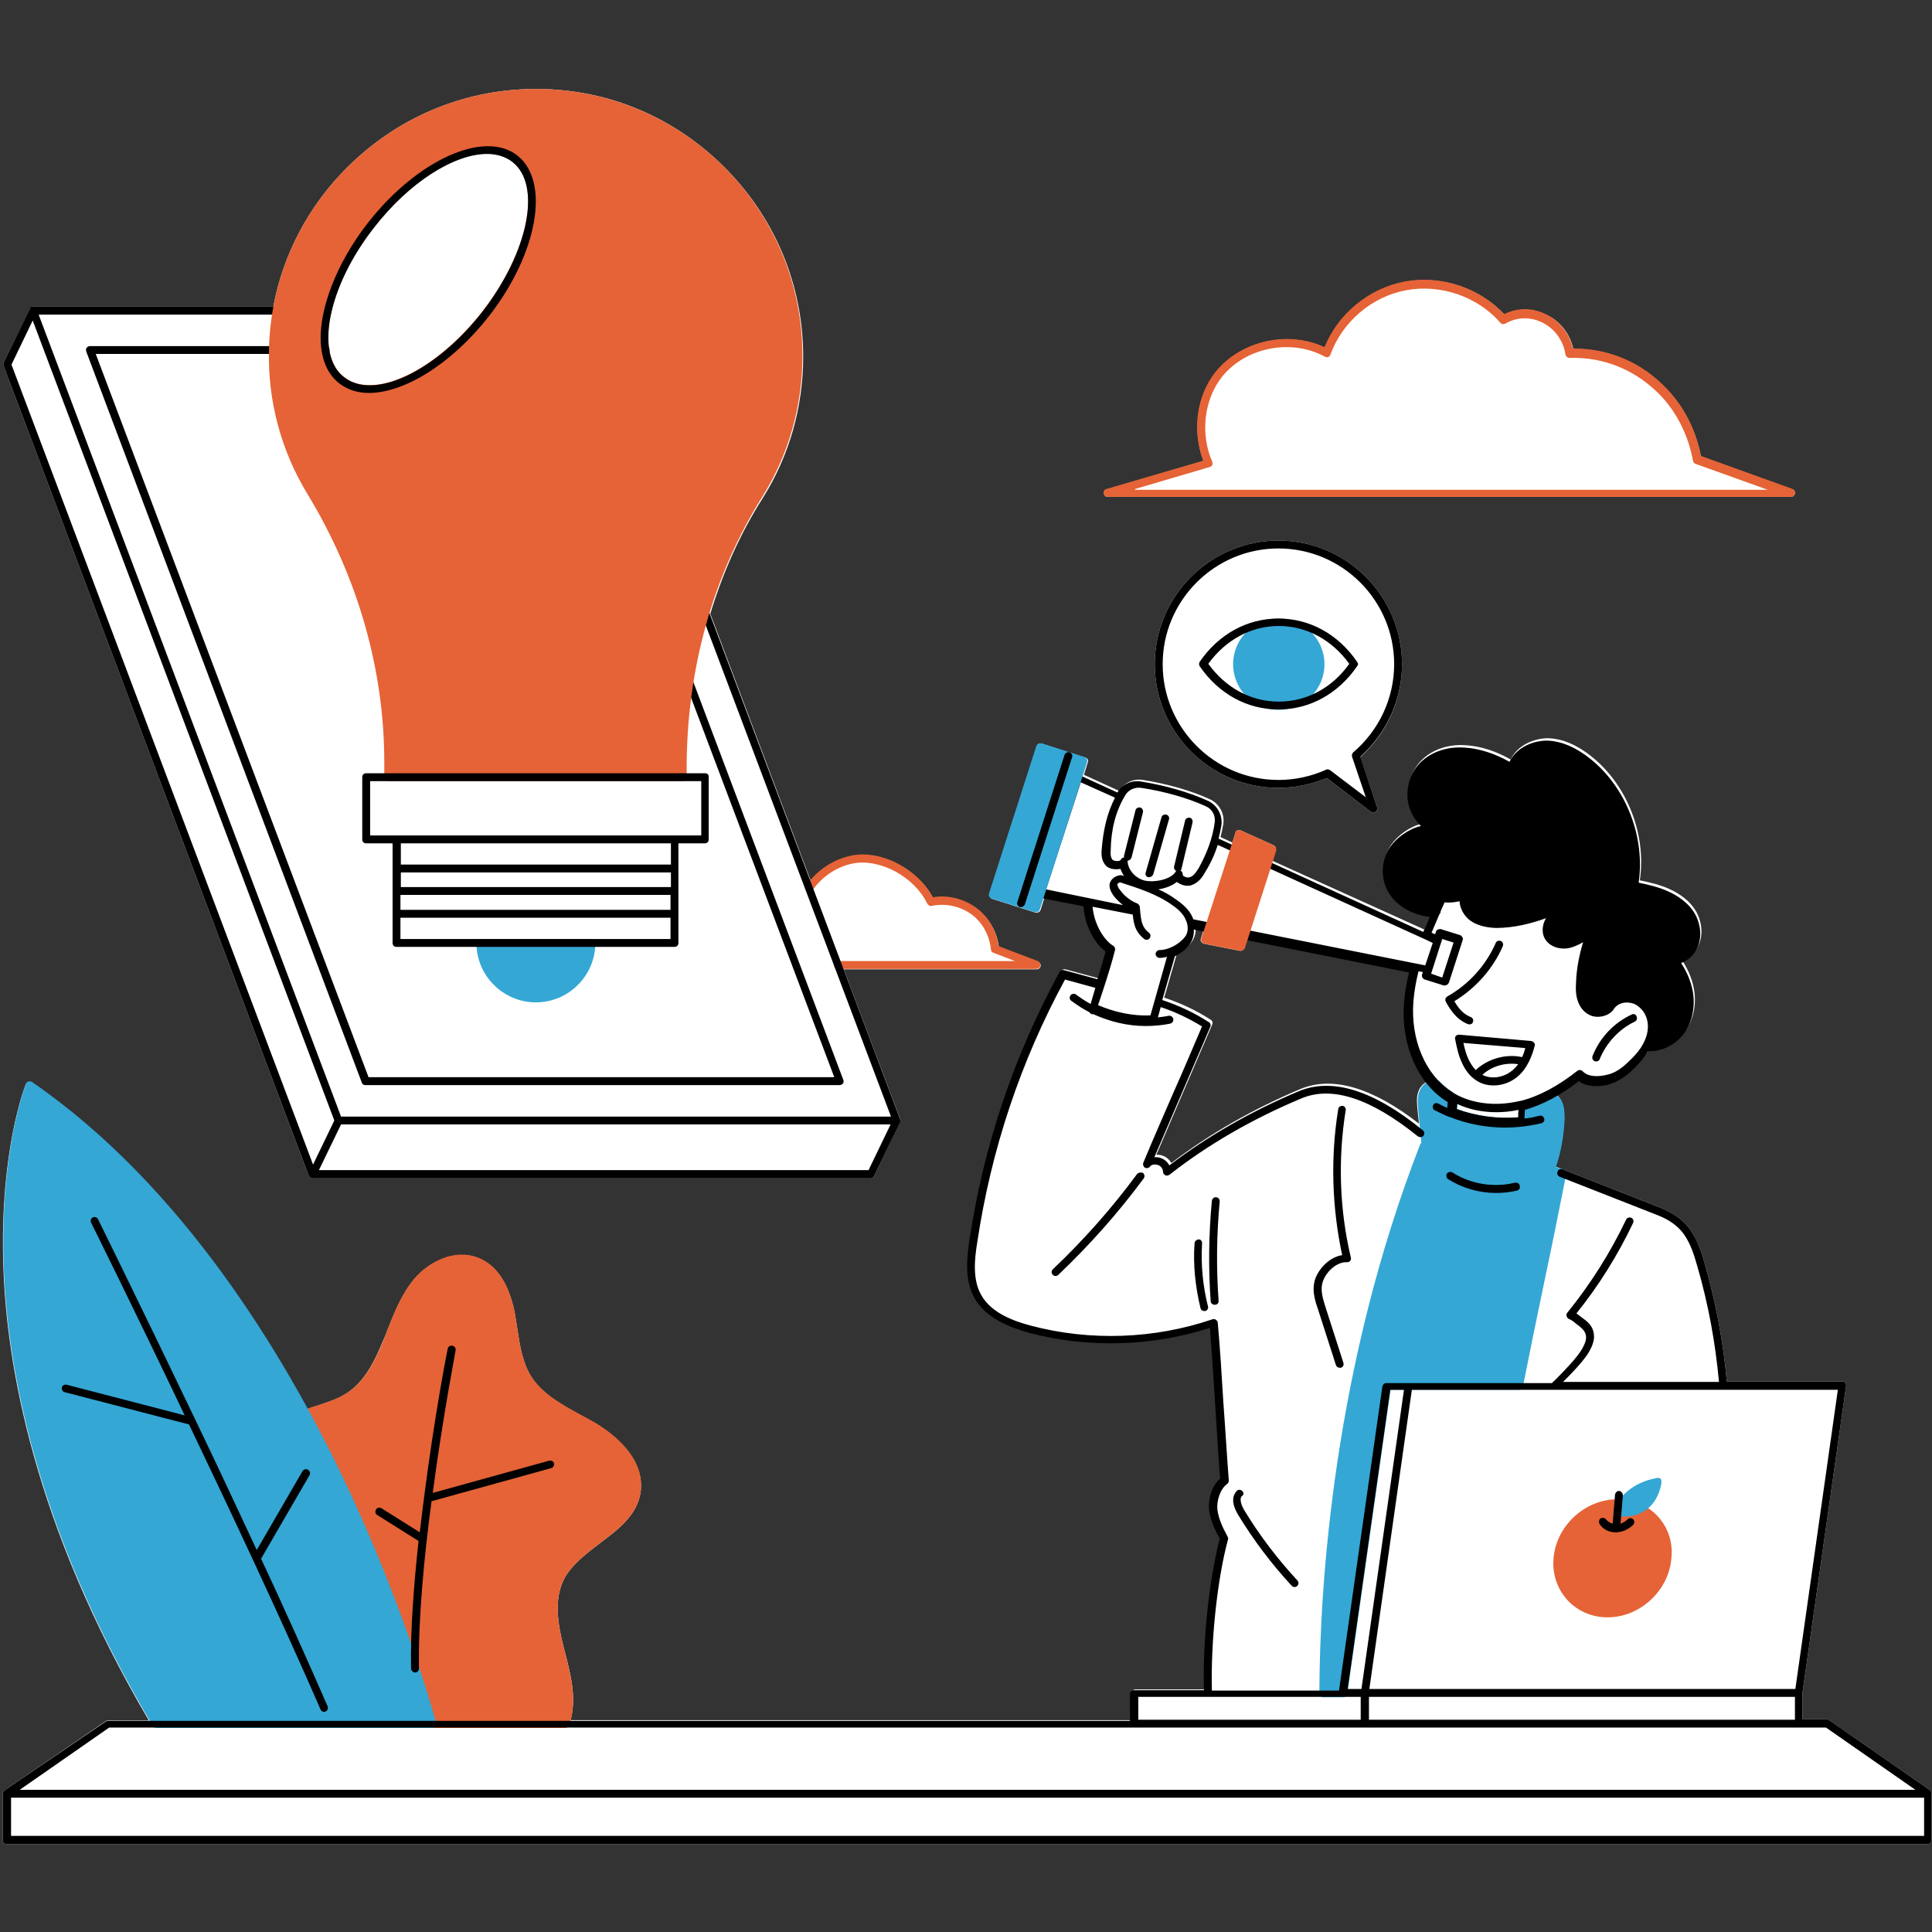
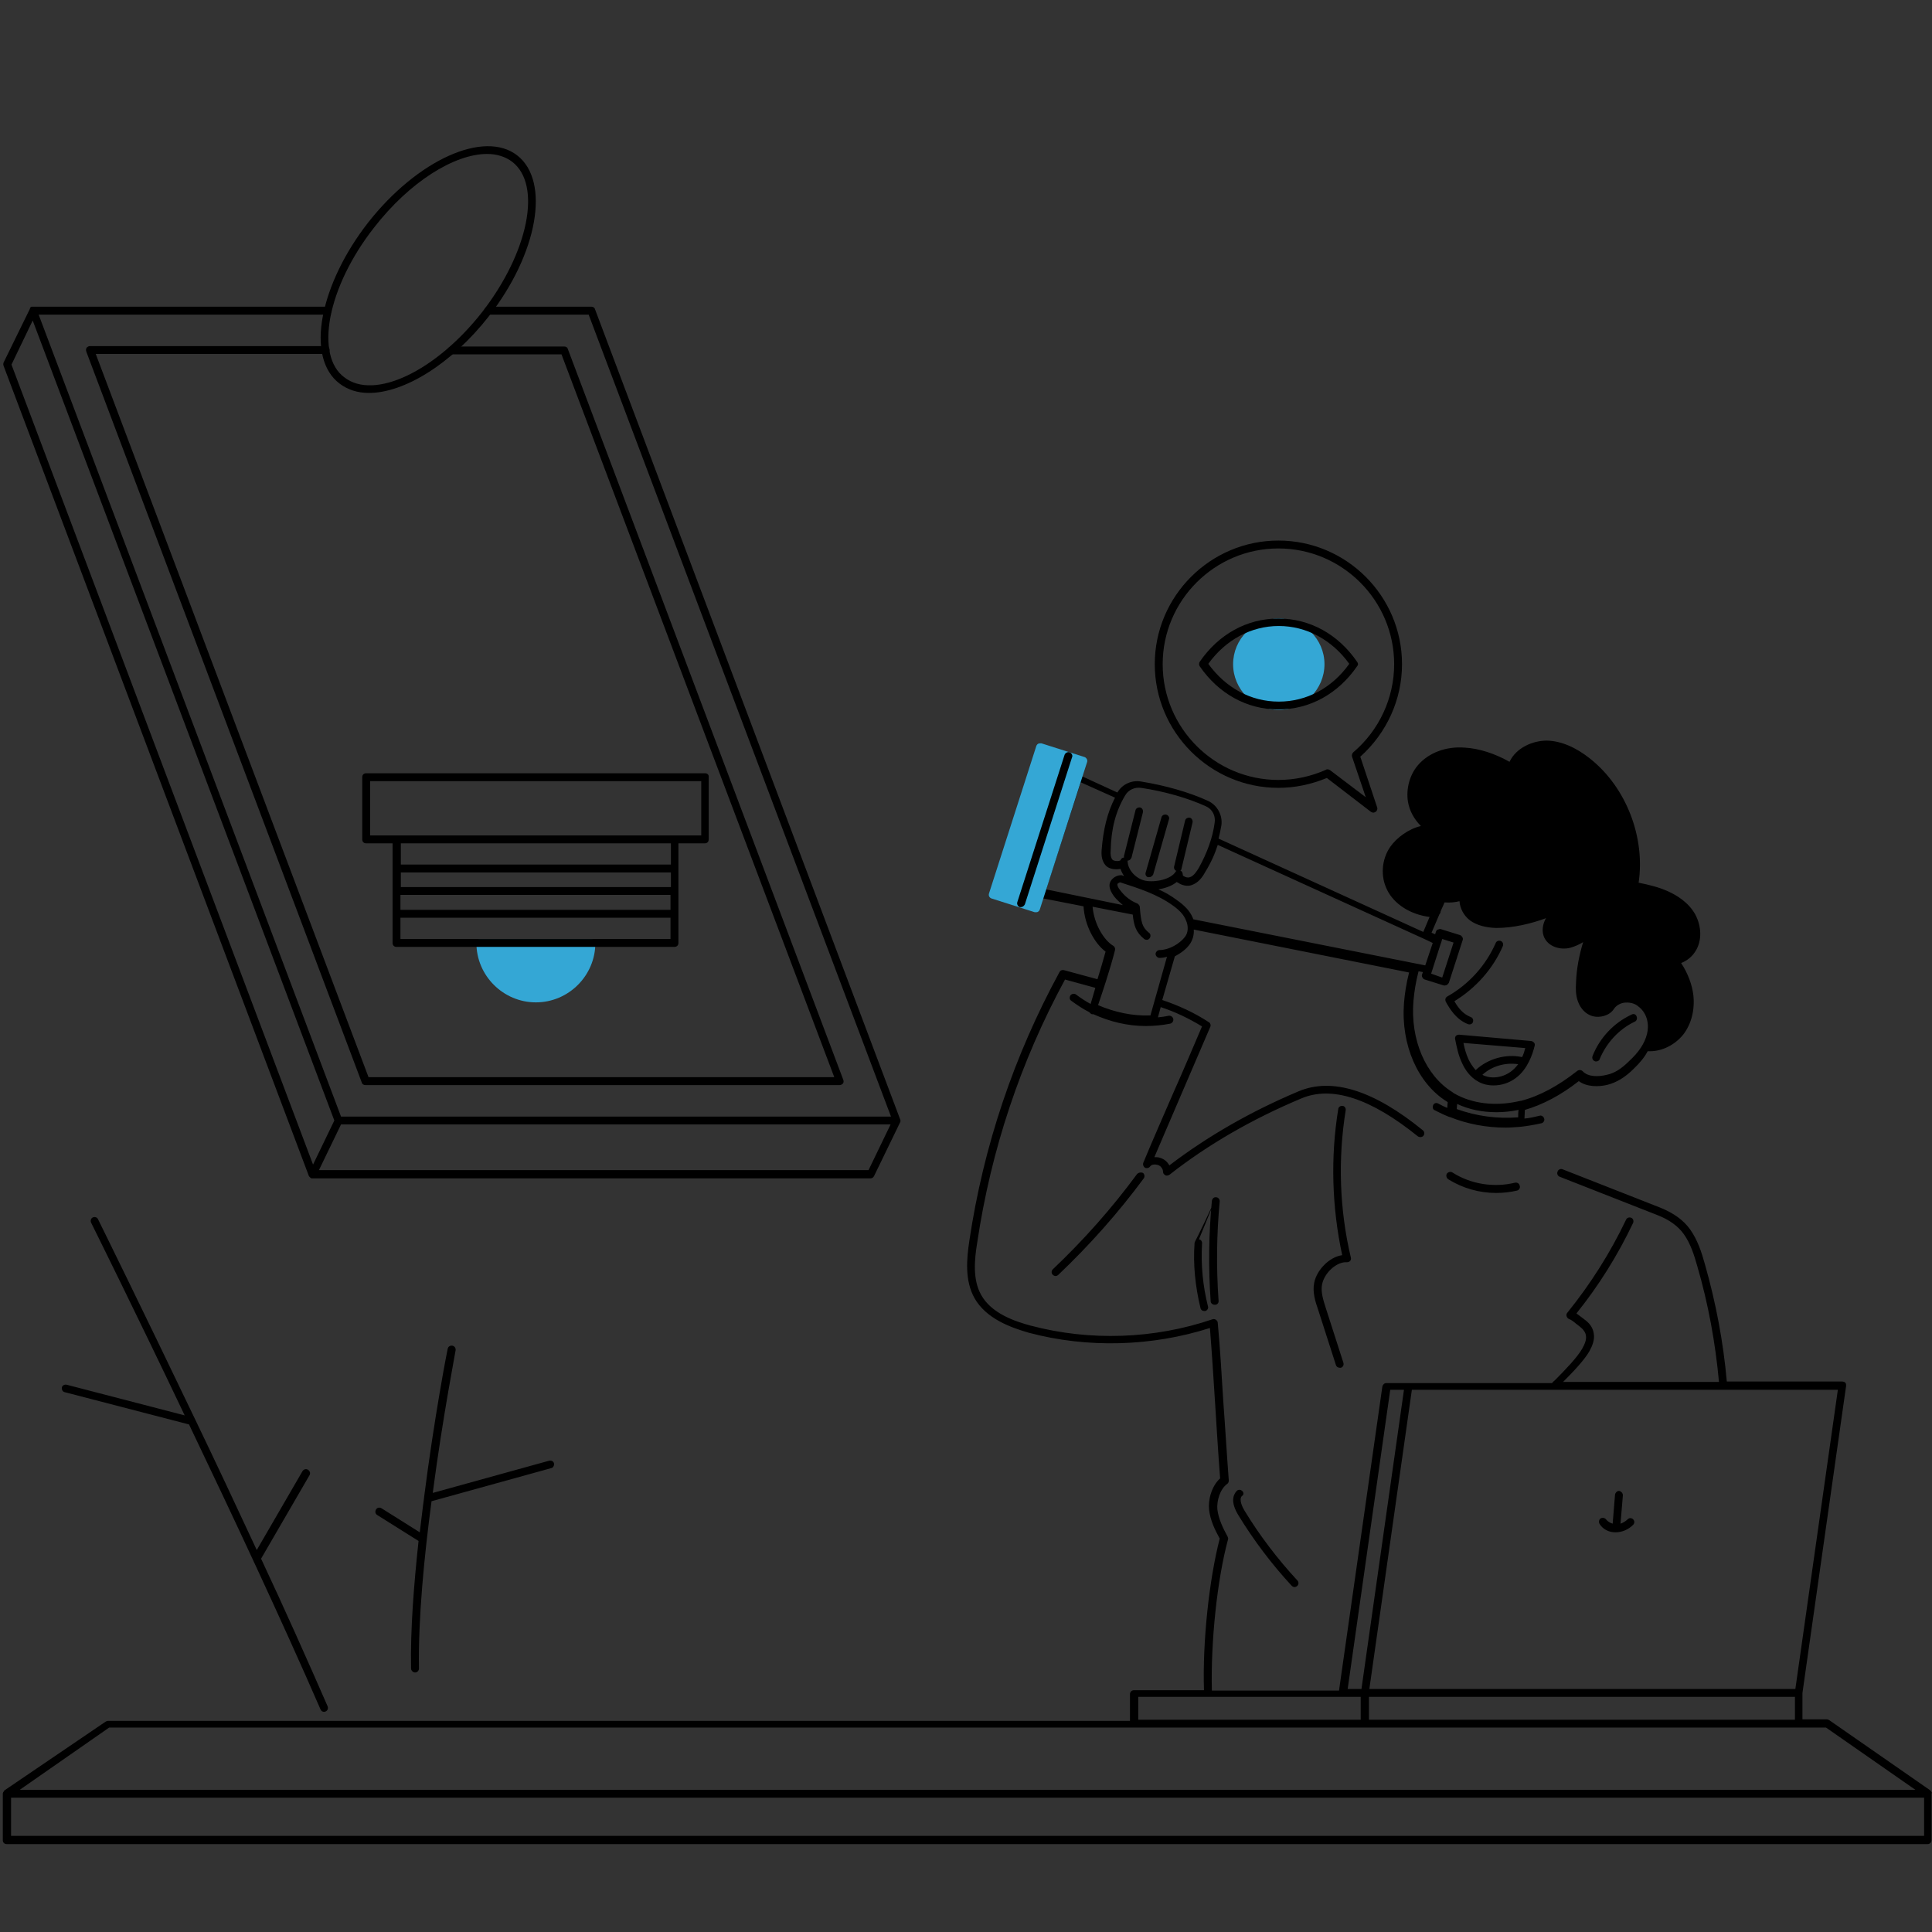
<svg xmlns="http://www.w3.org/2000/svg" width="200" zoomAndPan="magnify" viewBox="0 0 150 150" height="200" preserveAspectRatio="xMidYMid meet" version="1.0">
  <rect x="0" y="0" width="150" height="150" fill="#333333" stroke="none" />
  <defs>
    <clipPath id="17bbc4a13f">
      <path d="M 0 6.816 L 150 6.816 L 150 143.316 L 0 143.316 Z M 0 6.816 " clip-rule="nonzero" />
    </clipPath>
    <clipPath id="8ca10f0914">
      <path d="M 0 23 L 150 23 L 150 143.316 L 0 143.316 Z M 0 23 " clip-rule="nonzero" />
    </clipPath>
    <clipPath id="00dc0d08e0">
      <path d="M 20 6.816 L 100 6.816 L 100 74 L 20 74 Z M 20 6.816 " clip-rule="nonzero" />
    </clipPath>
  </defs>
  <g clip-path="url(#17bbc4a13f)">
-     <path fill="#ffffff" d="M 149.965 139.145 C 149.965 139.145 149.965 139.113 149.965 139.145 C 149.934 139.082 149.934 139.082 149.906 139.051 C 149.906 139.051 149.875 139.02 149.875 139.02 C 149.875 139.02 149.844 138.988 149.844 138.988 L 142.02 133.551 C 141.957 133.52 141.895 133.488 141.836 133.488 L 139.941 133.488 L 139.941 131.441 L 143.332 107.598 C 143.332 107.508 143.332 107.414 143.27 107.352 C 143.211 107.293 143.117 107.262 143.027 107.262 L 134.07 107.262 C 133.797 104.176 133.215 101.117 132.359 98.121 C 132.113 97.234 131.809 96.289 131.227 95.461 C 130.707 94.73 129.945 94.18 128.875 93.75 L 121.324 90.785 L 120.773 90.57 C 121.172 89.379 121.387 88.156 121.445 86.902 C 121.445 86.477 121.445 85.988 121.262 85.559 C 121.172 85.344 121.02 85.129 120.836 84.977 C 121.445 84.641 122.059 84.215 122.668 83.754 C 123.281 84.215 124.227 84.215 124.93 84.031 C 125.605 83.848 126.246 83.48 126.918 82.809 C 127.406 82.348 127.773 81.891 128.02 81.434 C 128.078 81.434 128.141 81.434 128.203 81.434 C 129.148 81.434 130.129 80.941 130.77 80.148 C 131.41 79.324 131.688 78.223 131.562 77.09 C 131.473 76.266 131.137 75.379 130.617 74.586 C 131.074 74.402 131.473 74.098 131.746 73.637 C 132.238 72.844 132.207 71.742 131.719 70.824 C 131.199 69.879 130.281 69.328 129.609 69.023 C 128.875 68.688 128.078 68.504 127.316 68.348 C 127.836 64.836 126.367 60.984 123.586 58.75 C 122.457 57.836 121.293 57.344 120.191 57.316 C 119.094 57.316 117.809 57.863 117.289 58.965 C 116.16 58.324 114.938 57.926 113.836 57.863 C 112.367 57.742 110.992 58.262 110.168 59.242 C 109.527 60.004 109.25 61.074 109.402 62.055 C 109.527 62.785 109.891 63.43 110.41 63.949 C 109.465 64.16 108.516 64.863 108.027 65.566 C 107.355 66.547 107.262 67.859 107.781 68.898 C 108.332 70.031 109.617 70.824 111.086 71.008 C 110.902 71.438 110.75 71.805 110.594 72.172 L 98.766 66.82 L 99.039 65.996 C 99.102 65.844 99.012 65.691 98.887 65.629 L 96.32 64.469 C 96.23 64.438 96.137 64.438 96.074 64.469 C 95.984 64.5 95.922 64.559 95.922 64.652 L 95.68 65.414 L 94.762 64.988 C 94.852 64.652 94.914 64.316 94.977 63.977 C 95.098 63.184 94.668 62.391 93.938 62.055 C 92.469 61.379 90.637 60.859 88.738 60.555 C 88.008 60.434 87.273 60.77 86.906 61.41 L 84.156 60.156 L 84.461 59.18 C 84.523 59.027 84.43 58.844 84.246 58.812 L 83.086 58.445 L 80.914 57.742 C 80.855 57.711 80.762 57.711 80.672 57.773 C 80.609 57.805 80.547 57.863 80.516 57.957 L 76.848 69.391 C 76.789 69.543 76.879 69.727 77.031 69.785 L 80.395 70.855 C 80.426 70.855 80.457 70.855 80.488 70.855 C 80.547 70.855 80.578 70.855 80.641 70.824 C 80.699 70.793 80.762 70.734 80.793 70.641 L 81.098 69.664 L 84.246 70.305 C 84.34 71.836 85.133 73.211 85.957 73.82 C 85.773 74.492 85.562 75.227 85.348 75.898 C 85.348 75.93 85.348 75.93 85.316 75.961 L 82.719 75.258 C 82.566 75.227 82.441 75.289 82.383 75.41 C 78.836 81.922 76.484 88.922 75.383 96.258 C 75.168 97.695 75.016 99.344 75.781 100.719 C 76.695 102.34 78.621 103.012 79.996 103.41 C 84.582 104.633 89.566 104.48 94.059 103.043 C 94.211 104.938 94.332 106.863 94.457 108.758 C 94.578 110.715 94.699 112.762 94.852 114.719 C 94.18 115.332 93.906 116.402 93.996 117.164 C 94.09 117.992 94.457 118.723 94.824 119.395 C 93.996 122.574 93.477 127.434 93.602 131.164 L 88.16 131.164 C 87.977 131.164 87.852 131.316 87.852 131.469 L 87.852 133.551 L 44.297 133.551 C 44.297 133.52 44.324 133.488 44.324 133.457 C 44.754 131.715 44.297 129.973 43.867 128.293 L 43.746 127.832 C 43.316 126.121 42.98 124.164 43.805 122.574 C 44.387 121.477 45.488 120.648 46.559 119.824 C 47.992 118.754 49.461 117.652 49.738 115.852 C 49.766 115.668 49.766 115.484 49.766 115.332 C 49.766 112.887 47.32 111.176 46.223 110.5 C 45.855 110.289 45.457 110.074 45.059 109.859 C 43.594 109.066 42.062 108.207 41.207 106.832 C 40.566 105.762 40.352 104.449 40.168 103.195 C 40.109 102.797 40.047 102.402 39.984 102.035 C 39.68 100.445 38.977 98.426 37.172 97.695 C 35.309 96.93 33.262 98 32.16 99.312 C 31.184 100.477 30.602 101.941 30.051 103.348 C 29.961 103.594 29.867 103.836 29.746 104.082 C 29.133 105.582 28.34 107.262 26.902 108.18 C 26.199 108.637 25.406 108.883 24.578 109.156 C 24.336 109.25 24.09 109.309 23.848 109.402 C 19.109 100.719 12.047 90.664 2.449 84.062 C 2.387 84 2.266 84 2.176 84.031 C 2.082 84.062 2.02 84.121 1.992 84.215 C 1.898 84.43 0.004 89.348 0.25 98 C 0.461 105.887 2.633 118.418 11.559 133.578 L 8.379 133.578 C 8.316 133.578 8.258 133.609 8.195 133.641 L 0.371 138.988 C 0.371 138.988 0.34 138.988 0.34 139.02 C 0.34 139.02 0.309 139.051 0.309 139.051 C 0.309 139.082 0.277 139.082 0.277 139.113 C 0.277 139.113 0.277 139.145 0.25 139.145 C 0.25 139.172 0.219 139.203 0.219 139.266 L 0.219 142.871 C 0.219 143.055 0.34 143.176 0.523 143.176 L 149.66 143.176 C 149.812 143.176 149.965 143.055 149.965 142.871 L 149.965 139.266 C 149.996 139.203 149.996 139.172 149.965 139.145 Z M 110.137 84.703 C 109.953 85.16 110.016 85.652 110.047 86.078 L 110.168 87.238 C 106.559 84.43 103.441 83.512 100.965 84.551 C 97.27 86.109 93.906 88.035 90.941 90.297 C 90.789 90.023 90.543 89.809 90.238 89.715 C 90.086 89.656 89.934 89.656 89.777 89.656 C 90.453 88.098 91.125 86.508 91.797 84.949 C 92.562 83.176 93.355 81.309 94.121 79.535 C 94.18 79.414 94.121 79.23 93.996 79.172 C 92.867 78.438 91.676 77.887 90.391 77.457 L 91.367 74.066 C 91.828 73.82 92.254 73.516 92.531 73.117 C 92.746 72.812 92.867 72.414 92.836 71.988 L 93.477 72.109 L 93.234 72.875 C 93.203 72.965 93.203 73.059 93.266 73.117 C 93.293 73.18 93.387 73.242 93.477 73.27 L 96.258 73.82 C 96.289 73.82 96.289 73.82 96.32 73.82 C 96.441 73.82 96.566 73.73 96.594 73.605 L 96.871 72.781 L 109.586 75.32 C 109.371 76.145 109.25 76.938 109.188 77.703 C 109.004 80.086 109.68 82.32 110.93 83.906 C 110.566 84.062 110.258 84.367 110.137 84.703 Z M 85.988 38.578 L 139.055 38.578 C 139.207 38.578 139.328 38.453 139.359 38.332 C 139.391 38.18 139.297 38.027 139.176 37.996 L 132.055 35.43 C 131.688 33.504 130.801 31.699 129.484 30.293 C 127.559 28.215 124.992 27.086 122.18 27.086 C 122.18 27.086 122.148 27.086 122.148 27.086 C 121.906 25.922 121.109 24.914 120.039 24.426 C 118.969 23.906 117.84 23.906 116.801 24.426 C 114.875 22.348 111.879 21.367 109.098 21.887 C 106.316 22.406 103.902 24.395 102.863 26.992 C 100.051 25.648 96.32 26.473 94.395 28.918 C 92.926 30.754 92.562 33.473 93.445 35.797 L 85.926 37.996 C 85.773 38.027 85.684 38.18 85.715 38.332 C 85.715 38.453 85.836 38.578 85.988 38.578 Z M 23.969 91.273 C 24 91.305 24 91.336 24.031 91.367 L 24.059 91.398 C 24.09 91.426 24.09 91.426 24.121 91.457 C 24.152 91.488 24.184 91.488 24.242 91.488 L 67.586 91.488 C 67.711 91.488 67.801 91.426 67.863 91.305 L 69.879 87.117 C 69.879 87.086 69.91 87.055 69.91 87.027 C 69.91 86.996 69.91 86.965 69.91 86.934 L 65.508 75.258 L 80.488 75.258 C 80.641 75.258 80.762 75.164 80.793 75.012 C 80.824 74.859 80.73 74.738 80.609 74.676 L 77.551 73.516 C 77.43 72.539 76.973 71.621 76.301 70.949 C 75.32 69.969 73.824 69.48 72.449 69.727 C 71.285 67.523 68.473 66.027 66.152 66.484 C 64.93 66.73 63.797 67.402 62.941 68.379 L 55.148 47.656 C 56.125 44.445 57.469 41.422 59.242 38.637 C 61.289 35.367 62.359 31.578 62.359 27.695 C 62.359 22.102 60.16 16.875 56.188 12.93 C 52.152 8.926 46.863 6.816 41.27 6.91 C 35.891 7 30.848 9.141 26.996 12.961 C 23.969 15.957 21.98 19.746 21.219 23.812 L 2.57 23.812 C 2.539 23.812 2.512 23.812 2.48 23.812 C 2.48 23.812 2.449 23.812 2.449 23.844 C 2.418 23.844 2.387 23.875 2.387 23.875 C 2.387 23.875 2.359 23.906 2.359 23.906 C 2.359 23.906 2.328 23.938 2.328 23.938 C 2.328 23.938 2.328 23.938 2.328 23.965 C 2.328 23.965 2.328 23.965 2.328 23.996 L 0.277 28.152 C 0.25 28.215 0.25 28.309 0.277 28.398 Z M 108.852 51.566 C 108.852 46.281 104.543 41.969 99.254 41.969 C 93.969 41.969 89.656 46.281 89.656 51.566 C 89.656 56.855 93.969 61.168 99.254 61.168 C 100.57 61.168 101.824 60.891 103.016 60.402 L 106.438 63.031 C 106.5 63.062 106.559 63.094 106.621 63.094 C 106.684 63.094 106.742 63.062 106.805 63.031 C 106.926 62.969 106.957 62.816 106.926 62.695 L 105.613 58.781 C 107.691 56.918 108.852 54.32 108.852 51.566 Z M 108.852 51.566 " fill-opacity="1" fill-rule="nonzero" />
-   </g>
-   <path fill="#e56336" d="M 139.176 37.965 L 132.055 35.398 C 131.688 33.473 130.801 31.668 129.484 30.262 C 127.559 28.184 124.992 27.055 122.18 27.055 C 122.148 27.055 122.148 27.055 122.117 27.055 C 121.875 25.922 121.078 24.914 120.012 24.395 C 118.941 23.875 117.809 23.875 116.77 24.395 C 114.844 22.316 111.848 21.336 109.066 21.855 C 106.285 22.375 103.871 24.363 102.832 26.961 C 100.02 25.617 96.32 26.441 94.363 28.887 C 92.898 30.723 92.531 33.441 93.418 35.766 L 85.898 37.965 C 85.746 37.996 85.652 38.148 85.684 38.301 C 85.715 38.453 85.836 38.578 85.988 38.578 L 139.055 38.578 C 139.207 38.578 139.328 38.484 139.359 38.332 C 139.391 38.18 139.297 38.027 139.176 37.965 Z M 88.129 37.965 L 93.938 36.254 C 94.027 36.223 94.09 36.164 94.121 36.102 C 94.148 36.008 94.148 35.918 94.121 35.855 C 93.172 33.688 93.477 31.059 94.852 29.285 C 96.688 26.961 100.262 26.258 102.863 27.695 C 102.953 27.727 103.047 27.758 103.105 27.727 C 103.199 27.695 103.258 27.633 103.289 27.543 C 104.207 25.004 106.5 23.02 109.188 22.531 C 111.848 22.039 114.723 23.02 116.496 25.066 C 116.586 25.188 116.738 25.188 116.863 25.129 C 117.777 24.609 118.789 24.578 119.734 25.035 C 120.684 25.496 121.387 26.441 121.539 27.512 C 121.57 27.664 121.691 27.789 121.844 27.789 C 124.562 27.695 127.102 28.766 128.996 30.781 C 130.25 32.129 131.105 33.902 131.441 35.766 C 131.473 35.887 131.535 35.98 131.625 36.008 L 137.25 38.027 L 88.129 38.027 Z M 127.5 116.828 C 127.469 116.828 127.469 116.797 127.438 116.797 L 125.941 116.402 C 125.91 116.402 125.91 116.402 125.879 116.402 C 125.785 116.402 125.695 116.402 125.574 116.402 C 123.066 116.402 120.836 118.449 120.621 120.957 C 120.5 122.18 120.895 123.34 121.691 124.227 C 122.484 125.082 123.586 125.57 124.809 125.57 C 127.316 125.57 129.547 123.523 129.762 121.016 C 129.977 119.242 129.059 117.594 127.5 116.828 Z M 46.223 110.473 C 45.855 110.258 45.457 110.043 45.059 109.828 C 43.594 109.035 42.062 108.18 41.207 106.805 C 40.566 105.734 40.352 104.449 40.168 103.164 C 40.109 102.77 40.047 102.371 39.984 102.004 C 39.68 100.414 38.977 98.398 37.172 97.664 C 35.309 96.898 33.262 97.969 32.16 99.285 C 31.184 100.445 30.602 101.91 30.051 103.316 C 29.961 103.562 29.867 103.809 29.777 104.051 C 29.164 105.551 28.371 107.23 26.934 108.148 C 26.23 108.605 25.438 108.852 24.609 109.125 C 24.273 109.219 23.969 109.34 23.633 109.461 C 23.539 109.492 23.48 109.555 23.449 109.645 C 23.418 109.738 23.418 109.828 23.48 109.891 C 30.234 122.363 33.199 133.793 33.23 133.914 C 33.262 134.039 33.383 134.16 33.535 134.16 L 43.898 134.16 C 44.02 134.16 44.145 134.07 44.172 133.977 C 44.234 133.793 44.297 133.609 44.324 133.488 C 44.754 131.746 44.297 130.004 43.867 128.32 L 43.746 127.832 C 43.316 126.121 42.98 124.164 43.805 122.574 C 44.387 121.477 45.488 120.648 46.559 119.824 C 47.992 118.754 49.461 117.652 49.738 115.852 C 50.133 113.102 47.414 111.176 46.223 110.473 Z M 80.578 74.617 L 77.523 73.453 C 77.398 72.477 76.941 71.559 76.27 70.887 C 75.289 69.91 73.793 69.418 72.418 69.664 C 71.254 67.465 68.445 65.965 66.121 66.422 C 64.715 66.699 63.43 67.555 62.574 68.777 C 62.484 68.93 62.512 69.113 62.637 69.207 C 62.789 69.297 62.973 69.266 63.062 69.145 C 63.828 68.043 64.988 67.281 66.242 67.035 C 68.352 66.637 71.012 68.105 71.988 70.152 C 72.051 70.273 72.203 70.367 72.324 70.336 C 73.578 70.062 74.953 70.457 75.84 71.344 C 76.453 71.957 76.848 72.812 76.941 73.73 C 76.941 73.852 77.031 73.941 77.125 73.973 L 78.805 74.617 L 65.051 74.617 C 64.867 74.617 64.746 74.738 64.746 74.922 C 64.746 75.105 64.867 75.227 65.051 75.227 L 80.457 75.227 C 80.609 75.227 80.73 75.137 80.762 74.984 C 80.793 74.828 80.73 74.676 80.578 74.617 Z M 80.578 74.617 " fill-opacity="1" fill-rule="nonzero" />
-   <path fill="#34a7d5" d="M 128.996 115.055 C 128.996 115.117 128.875 116.371 127.895 117.164 C 127.406 117.531 126.828 117.746 126.125 117.746 C 125.941 117.746 125.727 117.746 125.512 117.715 C 125.422 117.715 125.359 117.652 125.297 117.562 C 125.238 117.5 125.238 117.41 125.266 117.316 C 125.297 117.227 125.91 115.238 128.66 114.75 C 128.754 114.719 128.844 114.75 128.934 114.812 C 128.965 114.844 128.996 114.934 128.996 115.055 Z M 26.629 114.719 C 22.043 105.152 14.156 92.039 2.48 84 C 2.387 83.938 2.297 83.938 2.203 83.969 C 2.113 84 2.051 84.062 2.02 84.152 C 1.93 84.367 0.035 89.289 0.277 97.938 C 0.492 105.887 2.695 118.602 11.863 134.008 C 11.926 134.098 12.016 134.16 12.141 134.16 L 33.566 134.16 C 33.656 134.16 33.75 134.129 33.812 134.039 C 33.871 133.945 33.902 133.855 33.871 133.762 C 33.812 133.672 31.578 125.082 26.629 114.719 Z M 121.387 90.816 L 120.805 90.602 C 121.203 89.41 121.414 88.188 121.477 86.934 C 121.477 86.508 121.477 86.016 121.293 85.59 C 121.078 85.129 120.652 84.793 120.223 84.734 C 120.164 84.734 120.102 84.734 120.039 84.766 C 119.398 85.07 118.758 85.312 118.145 85.496 C 118.023 85.527 117.93 85.652 117.93 85.773 L 117.93 85.805 C 117.93 86.109 117.902 86.414 117.902 86.75 C 116.281 86.875 114.66 86.66 113.133 86.109 L 113.195 85.254 C 113.195 85.129 113.133 85.039 113.039 84.977 C 112.98 84.949 112.918 84.918 112.855 84.855 C 112.492 84.609 112.125 84.336 111.789 83.969 C 111.727 83.906 111.664 83.879 111.605 83.879 L 111.512 83.879 C 110.902 83.754 110.383 84.246 110.199 84.734 C 110.016 85.191 110.074 85.68 110.105 86.109 L 110.352 88.738 C 110.32 88.77 110.289 88.801 110.258 88.859 C 103.566 106.039 102.465 122.941 102.434 131.469 C 102.434 131.562 102.465 131.625 102.527 131.684 C 102.586 131.746 102.648 131.777 102.738 131.777 L 104.297 131.777 C 104.453 131.777 104.574 131.652 104.605 131.5 L 107.965 107.902 L 117.93 107.902 C 118.086 107.902 118.207 107.812 118.238 107.66 C 118.758 105.031 119.336 102.188 119.918 99.438 C 120.5 96.684 121.078 93.812 121.598 91.184 C 121.598 91 121.508 90.879 121.387 90.816 Z M 121.387 90.816 " fill-opacity="1" fill-rule="nonzero" />
+     </g>
  <g clip-path="url(#8ca10f0914)">
-     <path fill="#000000" d="M 149.965 139.145 C 149.965 139.145 149.965 139.113 149.965 139.145 C 149.934 139.082 149.934 139.082 149.906 139.051 C 149.906 139.051 149.875 139.02 149.875 139.02 C 149.875 139.02 149.844 138.988 149.844 138.988 L 142.02 133.551 C 141.957 133.52 141.895 133.488 141.836 133.488 L 139.941 133.488 L 139.941 131.441 L 143.332 107.598 C 143.332 107.508 143.332 107.414 143.27 107.352 C 143.211 107.293 143.117 107.262 143.027 107.262 L 134.07 107.262 C 133.797 104.176 133.215 101.117 132.359 98.121 C 132.113 97.234 131.809 96.289 131.227 95.461 C 130.707 94.73 129.945 94.18 128.875 93.75 L 121.324 90.785 C 121.172 90.723 120.988 90.785 120.926 90.969 C 120.867 91.121 120.926 91.305 121.109 91.367 L 128.66 94.332 C 129.609 94.699 130.281 95.188 130.738 95.828 C 131.258 96.562 131.535 97.449 131.777 98.305 C 132.633 101.238 133.184 104.266 133.461 107.293 L 121.355 107.293 C 122.09 106.559 123.004 105.609 123.402 104.906 C 123.617 104.512 123.832 104.02 123.738 103.531 C 123.68 103.105 123.434 102.738 123.004 102.434 C 122.914 102.371 122.852 102.309 122.762 102.25 C 122.637 102.156 122.516 102.066 122.395 101.973 C 124.137 99.805 125.605 97.449 126.797 94.941 C 126.855 94.789 126.797 94.605 126.645 94.547 C 126.488 94.484 126.309 94.547 126.246 94.699 C 125.023 97.266 123.496 99.68 121.691 101.914 C 121.629 101.973 121.598 102.094 121.629 102.188 C 121.66 102.277 121.723 102.371 121.812 102.402 C 122.027 102.492 122.18 102.613 122.363 102.77 C 122.457 102.828 122.547 102.922 122.637 102.98 C 122.914 103.195 123.098 103.441 123.129 103.684 C 123.188 104.02 123.035 104.359 122.852 104.695 C 122.484 105.367 121.445 106.438 120.742 107.141 C 120.652 107.23 120.559 107.293 120.5 107.383 L 107.629 107.383 C 107.477 107.383 107.355 107.508 107.324 107.66 L 104.086 130.371 L 103.961 131.258 L 94.09 131.258 C 93.996 127.527 94.488 122.668 95.344 119.52 C 95.371 119.457 95.344 119.367 95.312 119.305 C 94.945 118.633 94.609 117.93 94.516 117.195 C 94.457 116.555 94.699 115.637 95.281 115.207 C 95.371 115.148 95.402 115.055 95.402 114.934 C 95.25 112.945 95.129 110.836 94.977 108.82 C 94.852 106.805 94.73 104.695 94.547 102.707 C 94.547 102.613 94.488 102.523 94.395 102.461 C 94.305 102.402 94.211 102.402 94.121 102.434 C 89.625 103.961 84.645 104.145 80.027 102.922 C 78.773 102.586 76.973 101.973 76.176 100.535 C 75.504 99.344 75.656 97.785 75.871 96.473 C 76.941 89.289 79.234 82.41 82.688 76.051 L 85.043 76.695 C 84.918 77.121 84.797 77.52 84.676 77.949 C 84.277 77.734 83.91 77.488 83.543 77.215 C 83.422 77.121 83.207 77.152 83.117 77.273 C 83.023 77.398 83.023 77.613 83.176 77.703 C 83.637 78.039 84.094 78.344 84.582 78.59 C 84.613 78.652 84.703 78.711 84.766 78.742 C 84.797 78.742 84.828 78.742 84.828 78.742 C 84.859 78.742 84.859 78.742 84.887 78.742 C 86.172 79.324 87.547 79.66 88.953 79.66 C 89.598 79.66 90.238 79.598 90.848 79.477 C 91 79.445 91.125 79.293 91.094 79.109 C 91.062 78.957 90.91 78.836 90.727 78.863 C 90.453 78.926 90.176 78.957 89.902 78.988 L 90.117 78.191 C 91.246 78.559 92.316 79.078 93.324 79.691 C 92.59 81.402 91.859 83.145 91.094 84.855 C 90.328 86.629 89.504 88.492 88.77 90.266 C 88.711 90.418 88.77 90.57 88.895 90.664 C 89.016 90.723 89.199 90.695 89.289 90.57 C 89.414 90.387 89.688 90.387 89.902 90.449 C 90.117 90.512 90.297 90.754 90.297 90.969 C 90.297 91.09 90.359 91.184 90.48 91.246 C 90.512 91.273 90.574 91.273 90.605 91.273 C 90.664 91.273 90.727 91.246 90.789 91.215 C 93.785 88.859 97.238 86.875 101.027 85.285 C 103.41 84.273 106.438 85.285 110.074 88.219 C 110.199 88.309 110.41 88.309 110.504 88.188 C 110.625 88.066 110.594 87.852 110.473 87.758 C 106.652 84.641 103.41 83.633 100.812 84.734 C 97.113 86.293 93.754 88.219 90.789 90.48 C 90.637 90.203 90.391 89.992 90.086 89.898 C 89.934 89.84 89.777 89.84 89.625 89.84 C 90.297 88.277 90.973 86.691 91.645 85.129 C 92.406 83.359 93.203 81.492 93.969 79.719 C 94.027 79.598 93.969 79.414 93.844 79.355 C 92.715 78.621 91.52 78.07 90.238 77.641 L 91.215 74.25 C 91.676 74.004 92.102 73.699 92.379 73.301 C 92.59 72.996 92.715 72.598 92.684 72.172 L 109.402 75.504 C 109.188 76.328 109.066 77.121 109.004 77.887 C 108.762 81.125 110.074 84.121 112.336 85.527 C 112.336 85.527 112.367 85.559 112.398 85.559 L 112.367 86.016 C 112.125 85.926 111.91 85.805 111.664 85.68 C 111.512 85.59 111.328 85.652 111.27 85.805 C 111.207 85.957 111.238 86.141 111.391 86.199 C 111.758 86.383 112.125 86.566 112.52 86.719 C 112.52 86.719 112.551 86.719 112.551 86.719 C 113.926 87.27 115.395 87.547 116.891 87.547 C 117.258 87.547 117.656 87.516 118.055 87.484 C 118.605 87.422 119.125 87.332 119.672 87.211 C 119.828 87.18 119.949 86.996 119.887 86.844 C 119.855 86.691 119.672 86.566 119.52 86.629 C 119.152 86.719 118.758 86.812 118.359 86.844 C 118.359 86.629 118.391 86.383 118.391 86.172 C 119.766 85.773 121.172 85.039 122.578 83.938 C 123.188 84.398 124.137 84.398 124.84 84.215 C 125.512 84.031 126.152 83.664 126.828 82.992 C 127.316 82.531 127.684 82.074 127.926 81.617 C 127.988 81.617 128.051 81.617 128.109 81.617 C 129.059 81.617 130.035 81.125 130.68 80.332 C 131.32 79.508 131.594 78.406 131.473 77.273 C 131.379 76.449 131.043 75.562 130.523 74.77 C 130.984 74.586 131.379 74.281 131.656 73.82 C 132.145 73.027 132.113 71.926 131.625 71.008 C 131.105 70.062 130.188 69.512 129.516 69.207 C 128.781 68.871 127.988 68.688 127.223 68.531 C 127.742 65.02 126.277 61.168 123.496 58.934 C 122.363 58.02 121.203 57.527 120.102 57.5 C 119 57.5 117.719 58.047 117.199 59.148 C 116.066 58.508 114.844 58.109 113.742 58.047 C 112.277 57.926 110.902 58.445 110.074 59.426 C 109.434 60.188 109.16 61.258 109.312 62.234 C 109.434 62.969 109.801 63.613 110.32 64.133 C 109.371 64.344 108.426 65.047 107.938 65.75 C 107.262 66.73 107.172 68.043 107.691 69.082 C 108.242 70.215 109.527 71.008 110.992 71.191 C 110.809 71.621 110.656 71.988 110.504 72.355 L 94.609 65.109 C 94.699 64.773 94.762 64.438 94.824 64.102 C 94.945 63.305 94.516 62.512 93.785 62.176 C 92.316 61.504 90.48 60.984 88.586 60.676 C 87.852 60.555 87.121 60.891 86.754 61.531 L 83.758 60.156 C 83.664 60.129 83.605 60.129 83.512 60.156 C 83.422 60.188 83.359 60.25 83.359 60.34 L 80.457 69.297 C 80.426 69.391 80.426 69.48 80.488 69.543 C 80.516 69.602 80.609 69.664 80.699 69.695 L 84.125 70.367 C 84.215 71.895 85.012 73.27 85.836 73.883 C 85.652 74.555 85.438 75.289 85.227 75.961 C 85.227 75.992 85.227 75.992 85.195 76.023 L 82.598 75.32 C 82.441 75.289 82.32 75.348 82.258 75.473 C 78.715 81.984 76.359 88.98 75.262 96.316 C 75.047 97.754 74.895 99.406 75.656 100.781 C 76.574 102.402 78.5 103.074 79.875 103.473 C 84.461 104.695 89.441 104.539 93.938 103.105 C 94.09 105 94.211 106.926 94.332 108.82 C 94.457 110.777 94.578 112.824 94.73 114.781 C 94.059 115.391 93.785 116.461 93.875 117.227 C 93.969 118.051 94.332 118.785 94.699 119.457 C 93.875 122.637 93.355 127.496 93.477 131.227 L 88.035 131.227 C 87.852 131.227 87.73 131.379 87.73 131.531 L 87.73 133.609 L 8.379 133.609 C 8.316 133.609 8.258 133.641 8.195 133.672 L 0.371 138.988 C 0.371 138.988 0.34 138.988 0.34 139.02 C 0.34 139.02 0.309 139.051 0.309 139.051 C 0.309 139.082 0.277 139.082 0.277 139.113 C 0.277 139.113 0.277 139.145 0.25 139.145 C 0.25 139.172 0.219 139.203 0.219 139.266 L 0.219 142.871 C 0.219 143.055 0.34 143.176 0.523 143.176 L 149.66 143.176 C 149.812 143.176 149.965 143.055 149.965 142.871 L 149.965 139.266 C 149.996 139.203 149.996 139.172 149.965 139.145 Z M 117.871 86.75 C 116.25 86.875 114.629 86.66 113.102 86.109 L 113.133 85.711 C 114.051 86.141 115.09 86.352 116.188 86.352 C 116.738 86.352 117.32 86.293 117.902 86.172 C 117.871 86.352 117.871 86.566 117.871 86.75 Z M 127.867 80.301 C 127.684 81.004 127.254 81.676 126.488 82.379 C 125.879 82.992 125.328 83.328 124.746 83.449 C 124.137 83.602 123.312 83.633 122.883 83.176 C 122.762 83.051 122.578 83.051 122.457 83.145 C 120.988 84.305 119.52 85.102 118.086 85.469 C 118.086 85.469 118.055 85.469 118.055 85.469 C 117.961 85.496 117.871 85.496 117.777 85.527 C 116.035 85.895 114.293 85.68 112.949 84.918 C 112.887 84.887 112.828 84.855 112.766 84.793 C 110.688 83.512 109.496 80.73 109.738 77.734 C 109.801 77 109.922 76.234 110.137 75.41 L 110.473 75.473 L 110.41 75.656 C 110.383 75.715 110.383 75.809 110.441 75.898 C 110.473 75.961 110.535 76.023 110.625 76.051 L 112.094 76.512 C 112.125 76.512 112.152 76.512 112.184 76.512 C 112.309 76.512 112.43 76.418 112.492 76.297 L 113.559 72.996 C 113.59 72.934 113.59 72.844 113.531 72.75 C 113.469 72.66 113.438 72.629 113.348 72.598 L 111.879 72.141 C 111.816 72.109 111.727 72.141 111.633 72.172 C 111.543 72.199 111.512 72.262 111.48 72.355 L 111.422 72.539 L 111.145 72.414 C 111.328 71.988 111.543 71.496 111.758 70.977 C 111.816 70.918 111.848 70.855 111.848 70.766 C 111.941 70.52 112.062 70.305 112.152 70.062 C 112.551 70.094 112.949 70.062 113.316 69.969 C 113.348 70.52 113.652 71.102 114.141 71.469 C 114.66 71.836 115.332 72.02 116.16 72.047 C 117.504 72.047 118.879 71.711 120.039 71.285 C 120.039 71.285 120.039 71.316 120.012 71.316 C 119.766 71.773 119.703 72.262 119.855 72.691 C 120.164 73.516 121.172 73.789 121.938 73.578 C 122.273 73.484 122.609 73.332 122.914 73.148 C 122.609 74.156 122.395 75.227 122.363 76.297 C 122.332 76.754 122.332 77.273 122.516 77.766 C 122.73 78.344 123.129 78.742 123.648 78.895 C 124.199 79.047 124.961 78.863 125.297 78.344 C 125.449 78.102 125.727 77.918 126.062 77.855 C 126.461 77.793 126.918 77.887 127.191 78.133 C 127.926 78.68 128.051 79.598 127.867 80.301 Z M 111.113 75.594 L 111.816 73.395 L 111.91 73.117 L 111.973 72.902 L 112.855 73.18 L 111.973 75.898 Z M 94.547 65.598 L 110.656 72.934 L 111.238 73.211 L 110.656 74.953 L 92.652 71.375 C 92.621 71.316 92.621 71.285 92.59 71.223 C 92.379 70.734 91.98 70.305 91.367 69.879 C 90.91 69.543 90.453 69.266 89.934 69.051 C 90.48 68.961 91 68.777 91.367 68.473 C 91.398 68.504 91.43 68.531 91.461 68.531 C 91.766 68.746 92.195 68.84 92.531 68.715 C 93.051 68.531 93.355 68.105 93.57 67.707 C 94.027 66.973 94.332 66.27 94.547 65.598 Z M 87.363 61.746 C 87.609 61.32 88.098 61.105 88.586 61.168 C 90.422 61.441 92.223 61.961 93.629 62.602 C 94.121 62.816 94.395 63.336 94.305 63.887 C 94.148 65.047 93.723 66.211 93.082 67.371 C 92.898 67.676 92.684 68.012 92.379 68.105 C 92.223 68.168 92.012 68.105 91.887 68.012 C 91.828 67.984 91.828 67.922 91.828 67.891 C 91.828 67.77 91.766 67.648 91.645 67.586 C 91.703 67.555 91.734 67.492 91.734 67.434 L 92.59 63.855 C 92.621 63.703 92.531 63.52 92.379 63.488 C 92.223 63.457 92.043 63.551 92.012 63.703 L 91.156 67.281 C 91.125 67.434 91.215 67.586 91.34 67.617 C 91.309 67.648 91.277 67.648 91.277 67.676 C 90.941 68.258 89.719 68.531 88.922 68.379 C 88.191 68.227 87.578 67.555 87.547 66.883 C 87.547 66.852 87.547 66.82 87.547 66.82 C 87.672 66.82 87.793 66.73 87.852 66.578 L 88.738 63.062 C 88.77 62.91 88.68 62.727 88.527 62.695 C 88.371 62.664 88.191 62.754 88.16 62.91 L 87.273 66.422 C 87.242 66.484 87.273 66.516 87.273 66.578 C 87.148 66.578 87.027 66.668 86.996 66.789 C 86.969 66.82 86.875 66.852 86.723 66.852 C 86.539 66.852 86.418 66.789 86.387 66.762 C 86.234 66.605 86.203 66.301 86.234 66.027 C 86.266 64.344 86.629 62.969 87.363 61.746 Z M 81.219 69.051 L 83.91 60.738 L 86.57 61.93 C 85.957 63.121 85.652 64.438 85.531 65.996 C 85.5 66.395 85.531 66.852 85.867 67.219 C 86.141 67.492 86.629 67.523 86.969 67.465 C 86.969 67.465 86.969 67.465 86.996 67.465 C 87.059 67.648 87.148 67.828 87.273 68.012 C 87.211 67.984 87.148 67.984 87.09 67.953 C 87.059 67.953 87.027 67.953 86.969 67.953 C 86.57 67.984 86.141 68.32 86.141 68.746 C 86.141 69.082 86.355 69.391 86.477 69.57 C 86.691 69.848 86.938 70.062 87.18 70.273 Z M 85.898 76.082 C 86.141 75.32 86.387 74.492 86.57 73.762 C 86.602 73.637 86.539 73.484 86.418 73.422 C 85.715 72.996 84.949 71.773 84.828 70.398 L 87.945 71.008 C 88.035 71.863 88.191 72.383 88.832 72.902 C 88.953 72.996 89.168 72.996 89.258 72.844 C 89.352 72.719 89.352 72.508 89.199 72.414 C 88.68 71.988 88.586 71.621 88.496 70.43 C 88.496 70.305 88.402 70.215 88.312 70.152 C 87.762 69.938 87.305 69.57 86.969 69.113 C 86.812 68.93 86.754 68.777 86.754 68.656 C 86.754 68.594 86.875 68.531 86.969 68.504 C 88.375 68.961 89.84 69.418 91.062 70.305 C 91.582 70.672 91.918 71.039 92.07 71.438 C 92.285 71.895 92.254 72.414 92.012 72.719 C 91.582 73.301 90.727 73.762 90.023 73.762 C 89.871 73.762 89.719 73.914 89.719 74.066 C 89.719 74.219 89.871 74.371 90.023 74.371 C 90.207 74.371 90.422 74.34 90.605 74.281 L 89.32 78.836 C 87.945 78.895 86.539 78.59 85.254 78.039 C 85.469 77.43 85.684 76.727 85.898 76.082 Z M 120.652 107.902 L 142.691 107.902 L 139.391 131.133 L 106.316 131.133 L 109.617 107.902 Z M 139.359 131.746 L 139.359 133.52 L 106.285 133.52 L 106.285 131.746 Z M 107.938 107.902 L 109.004 107.902 L 105.703 131.133 L 104.633 131.133 Z M 88.375 131.746 L 105.645 131.746 L 105.645 133.52 L 88.375 133.52 Z M 8.473 134.129 L 141.773 134.129 L 148.711 138.961 L 1.531 138.961 Z M 149.387 142.535 L 0.859 142.535 L 0.859 139.57 L 149.387 139.57 Z M 113.957 79.508 C 113.988 79.508 114.02 79.535 114.078 79.535 C 114.203 79.535 114.324 79.477 114.355 79.355 C 114.418 79.199 114.355 79.016 114.172 78.957 C 113.652 78.742 113.285 78.375 112.918 77.734 C 114.57 76.727 115.914 75.227 116.68 73.453 C 116.738 73.301 116.68 73.117 116.523 73.059 C 116.371 72.996 116.188 73.059 116.129 73.211 C 115.363 74.953 114.051 76.418 112.367 77.367 C 112.215 77.457 112.184 77.613 112.246 77.766 C 112.551 78.312 113.039 79.141 113.957 79.508 Z M 118.848 80.82 L 113.285 80.332 C 113.195 80.332 113.102 80.363 113.039 80.422 C 112.98 80.484 112.949 80.605 112.98 80.699 C 113.102 81.309 113.223 81.922 113.5 82.504 C 113.715 82.992 114.109 83.633 114.812 84 C 115.148 84.184 115.547 84.273 115.945 84.273 C 116.555 84.273 117.168 84.09 117.688 83.695 C 118.605 83.023 119 81.828 119.152 81.188 C 119.184 81.098 119.152 81.004 119.094 80.941 C 119.031 80.883 118.941 80.82 118.848 80.82 Z M 117.289 83.207 C 116.617 83.695 115.73 83.785 115.09 83.449 C 115.82 82.777 116.863 82.473 117.871 82.625 C 117.688 82.867 117.504 83.051 117.289 83.207 Z M 118.176 82.074 C 116.922 81.801 115.516 82.195 114.57 83.082 C 114.324 82.809 114.141 82.504 114.02 82.258 C 113.836 81.859 113.715 81.434 113.621 80.973 L 118.422 81.371 C 118.359 81.617 118.297 81.828 118.176 82.074 Z M 126.672 78.773 C 125.297 79.414 124.199 80.578 123.648 81.984 C 123.586 82.137 123.648 82.32 123.801 82.379 C 123.832 82.41 123.891 82.41 123.922 82.41 C 124.043 82.41 124.168 82.348 124.199 82.227 C 124.719 80.973 125.695 79.902 126.918 79.324 C 127.07 79.262 127.133 79.078 127.07 78.926 C 127.008 78.742 126.828 78.68 126.672 78.773 Z M 125.422 118.969 C 125.449 118.969 125.449 118.969 125.422 118.969 C 125.449 118.969 125.449 118.969 125.422 118.969 C 125.449 118.969 125.449 118.969 125.422 118.969 C 125.941 118.969 126.43 118.754 126.797 118.387 C 126.918 118.266 126.918 118.082 126.797 117.961 C 126.672 117.836 126.488 117.836 126.367 117.961 C 126.215 118.113 126 118.234 125.816 118.297 L 126 116.094 C 126 115.941 125.879 115.789 125.727 115.758 C 125.574 115.727 125.422 115.883 125.391 116.035 L 125.207 118.297 C 124.992 118.234 124.809 118.113 124.688 117.961 C 124.594 117.836 124.383 117.809 124.258 117.898 C 124.137 117.992 124.105 118.203 124.199 118.328 C 124.441 118.723 124.902 118.969 125.422 118.969 Z M 117.625 91.824 C 115.977 92.223 114.203 91.945 112.766 91.031 C 112.613 90.938 112.43 91 112.336 91.121 C 112.246 91.273 112.309 91.457 112.43 91.551 C 113.559 92.254 114.844 92.621 116.16 92.621 C 116.707 92.621 117.258 92.559 117.777 92.438 C 117.93 92.406 118.055 92.223 117.992 92.07 C 117.961 91.887 117.809 91.793 117.625 91.824 Z M 89.137 68.105 C 89.168 68.105 89.199 68.105 89.23 68.105 C 89.352 68.105 89.473 68.012 89.535 67.891 L 90.758 63.613 C 90.82 63.457 90.695 63.277 90.543 63.246 C 90.391 63.215 90.207 63.305 90.176 63.457 L 88.953 67.738 C 88.895 67.891 88.984 68.074 89.137 68.105 Z M 104.574 98 C 104.664 98 104.758 97.969 104.816 97.906 C 104.879 97.848 104.91 97.723 104.879 97.633 C 103.992 93.902 103.871 89.961 104.48 86.199 C 104.512 86.047 104.391 85.863 104.238 85.863 C 104.086 85.832 103.902 85.957 103.902 86.109 C 103.289 89.84 103.41 93.75 104.207 97.449 C 103.168 97.602 102.219 98.641 102.035 99.59 C 101.883 100.324 102.129 101.086 102.344 101.699 L 103.719 105.977 C 103.75 106.102 103.871 106.191 104.023 106.191 C 104.055 106.191 104.086 106.191 104.113 106.191 C 104.27 106.129 104.359 105.977 104.297 105.793 L 102.922 101.516 C 102.738 100.934 102.527 100.293 102.648 99.711 C 102.832 98.793 103.809 97.938 104.574 98 Z M 94.426 92.957 C 94.273 92.926 94.121 93.047 94.09 93.23 C 93.844 95.828 93.812 98.426 93.996 101.027 C 93.996 101.18 94.148 101.301 94.305 101.301 C 94.305 101.301 94.305 101.301 94.332 101.301 C 94.516 101.301 94.641 101.148 94.609 100.965 C 94.426 98.398 94.457 95.828 94.699 93.262 C 94.699 93.109 94.578 92.957 94.426 92.957 Z M 93.082 96.227 C 92.926 96.227 92.773 96.348 92.746 96.5 C 92.621 98.184 92.805 99.895 93.203 101.547 C 93.234 101.699 93.355 101.789 93.508 101.789 C 93.539 101.789 93.57 101.789 93.57 101.789 C 93.723 101.758 93.844 101.574 93.785 101.422 C 93.387 99.832 93.234 98.215 93.324 96.594 C 93.355 96.379 93.234 96.227 93.082 96.227 Z M 88.281 91.152 C 86.324 93.812 84.125 96.289 81.738 98.551 C 81.617 98.672 81.617 98.855 81.738 98.977 C 81.801 99.039 81.895 99.07 81.953 99.07 C 82.016 99.07 82.105 99.039 82.168 98.977 C 84.582 96.684 86.812 94.18 88.801 91.488 C 88.895 91.367 88.863 91.152 88.738 91.062 C 88.586 91 88.402 91.031 88.281 91.152 Z M 96.441 115.758 C 96.32 115.637 96.137 115.637 96.016 115.758 C 95.738 116.066 95.527 116.613 96.137 117.625 C 97.328 119.578 98.734 121.445 100.293 123.125 C 100.355 123.188 100.445 123.219 100.508 123.219 C 100.57 123.219 100.66 123.188 100.723 123.125 C 100.844 123.004 100.844 122.82 100.723 122.699 C 99.195 121.047 97.816 119.242 96.625 117.289 C 96.473 117.043 96.168 116.43 96.414 116.156 C 96.594 116.066 96.566 115.852 96.441 115.758 Z M 7.434 27.48 L 25.281 27.48 C 25.465 27.48 25.59 27.359 25.59 27.176 C 25.59 26.992 25.465 26.871 25.281 26.871 L 6.973 26.871 C 6.883 26.871 6.789 26.93 6.73 26.992 C 6.668 27.086 6.668 27.176 6.699 27.297 L 28.094 84.062 C 28.125 84.184 28.246 84.246 28.371 84.246 L 65.203 84.246 C 65.297 84.246 65.387 84.184 65.449 84.121 C 65.508 84.031 65.508 83.938 65.477 83.848 L 44.082 27.086 C 44.051 26.961 43.93 26.902 43.805 26.902 L 35.062 26.902 C 34.879 26.902 34.758 27.023 34.758 27.207 C 34.758 27.391 34.879 27.512 35.062 27.512 L 43.594 27.512 L 64.773 83.633 L 28.613 83.633 Z M 23.969 91.273 C 23.969 91.305 24 91.336 24.031 91.367 C 24.031 91.367 24.031 91.367 24.059 91.398 C 24.09 91.426 24.09 91.426 24.121 91.457 C 24.152 91.488 24.184 91.488 24.242 91.488 L 67.586 91.488 C 67.711 91.488 67.801 91.426 67.863 91.305 L 69.879 87.148 C 69.91 87.117 69.91 87.086 69.91 87.055 C 69.91 87.027 69.91 86.996 69.91 86.965 L 46.191 23.996 C 46.16 23.875 46.039 23.812 45.914 23.812 L 37.906 23.812 C 37.723 23.812 37.602 23.938 37.602 24.117 C 37.602 24.301 37.723 24.426 37.906 24.426 L 45.703 24.426 L 69.176 86.691 L 26.477 86.691 L 3 24.426 L 25.438 24.426 C 25.617 24.426 25.742 24.301 25.742 24.117 C 25.742 23.938 25.617 23.812 25.438 23.812 L 2.57 23.812 C 2.539 23.812 2.512 23.812 2.48 23.812 C 2.48 23.812 2.449 23.812 2.449 23.812 C 2.418 23.812 2.418 23.844 2.387 23.844 C 2.387 23.844 2.359 23.875 2.359 23.875 C 2.359 23.875 2.328 23.906 2.328 23.906 C 2.328 23.906 2.328 23.906 2.328 23.938 C 2.328 23.938 2.328 23.938 2.328 23.965 L 0.277 28.152 C 0.25 28.246 0.25 28.309 0.277 28.398 Z M 69.145 87.301 L 67.434 90.848 L 24.762 90.848 L 26.477 87.301 Z M 2.539 24.883 L 25.957 86.996 L 24.305 90.418 L 0.891 28.309 Z M 2.539 24.883 " fill-opacity="1" fill-rule="nonzero" />
+     <path fill="#000000" d="M 149.965 139.145 C 149.965 139.145 149.965 139.113 149.965 139.145 C 149.934 139.082 149.934 139.082 149.906 139.051 C 149.906 139.051 149.875 139.02 149.875 139.02 C 149.875 139.02 149.844 138.988 149.844 138.988 L 142.02 133.551 C 141.957 133.52 141.895 133.488 141.836 133.488 L 139.941 133.488 L 139.941 131.441 L 143.332 107.598 C 143.332 107.508 143.332 107.414 143.27 107.352 C 143.211 107.293 143.117 107.262 143.027 107.262 L 134.07 107.262 C 133.797 104.176 133.215 101.117 132.359 98.121 C 132.113 97.234 131.809 96.289 131.227 95.461 C 130.707 94.73 129.945 94.18 128.875 93.75 L 121.324 90.785 C 121.172 90.723 120.988 90.785 120.926 90.969 C 120.867 91.121 120.926 91.305 121.109 91.367 L 128.66 94.332 C 129.609 94.699 130.281 95.188 130.738 95.828 C 131.258 96.562 131.535 97.449 131.777 98.305 C 132.633 101.238 133.184 104.266 133.461 107.293 L 121.355 107.293 C 122.09 106.559 123.004 105.609 123.402 104.906 C 123.617 104.512 123.832 104.02 123.738 103.531 C 123.68 103.105 123.434 102.738 123.004 102.434 C 122.914 102.371 122.852 102.309 122.762 102.25 C 122.637 102.156 122.516 102.066 122.395 101.973 C 124.137 99.805 125.605 97.449 126.797 94.941 C 126.855 94.789 126.797 94.605 126.645 94.547 C 126.488 94.484 126.309 94.547 126.246 94.699 C 125.023 97.266 123.496 99.68 121.691 101.914 C 121.629 101.973 121.598 102.094 121.629 102.188 C 121.66 102.277 121.723 102.371 121.812 102.402 C 122.027 102.492 122.18 102.613 122.363 102.77 C 122.457 102.828 122.547 102.922 122.637 102.98 C 122.914 103.195 123.098 103.441 123.129 103.684 C 123.188 104.02 123.035 104.359 122.852 104.695 C 122.484 105.367 121.445 106.438 120.742 107.141 C 120.652 107.23 120.559 107.293 120.5 107.383 L 107.629 107.383 C 107.477 107.383 107.355 107.508 107.324 107.66 L 104.086 130.371 L 103.961 131.258 L 94.09 131.258 C 93.996 127.527 94.488 122.668 95.344 119.52 C 95.371 119.457 95.344 119.367 95.312 119.305 C 94.945 118.633 94.609 117.93 94.516 117.195 C 94.457 116.555 94.699 115.637 95.281 115.207 C 95.371 115.148 95.402 115.055 95.402 114.934 C 95.25 112.945 95.129 110.836 94.977 108.82 C 94.852 106.805 94.73 104.695 94.547 102.707 C 94.547 102.613 94.488 102.523 94.395 102.461 C 94.305 102.402 94.211 102.402 94.121 102.434 C 89.625 103.961 84.645 104.145 80.027 102.922 C 78.773 102.586 76.973 101.973 76.176 100.535 C 75.504 99.344 75.656 97.785 75.871 96.473 C 76.941 89.289 79.234 82.41 82.688 76.051 L 85.043 76.695 C 84.918 77.121 84.797 77.52 84.676 77.949 C 84.277 77.734 83.91 77.488 83.543 77.215 C 83.422 77.121 83.207 77.152 83.117 77.273 C 83.023 77.398 83.023 77.613 83.176 77.703 C 83.637 78.039 84.094 78.344 84.582 78.59 C 84.613 78.652 84.703 78.711 84.766 78.742 C 84.797 78.742 84.828 78.742 84.828 78.742 C 84.859 78.742 84.859 78.742 84.887 78.742 C 86.172 79.324 87.547 79.66 88.953 79.66 C 89.598 79.66 90.238 79.598 90.848 79.477 C 91 79.445 91.125 79.293 91.094 79.109 C 91.062 78.957 90.91 78.836 90.727 78.863 C 90.453 78.926 90.176 78.957 89.902 78.988 L 90.117 78.191 C 91.246 78.559 92.316 79.078 93.324 79.691 C 92.59 81.402 91.859 83.145 91.094 84.855 C 90.328 86.629 89.504 88.492 88.77 90.266 C 88.711 90.418 88.77 90.57 88.895 90.664 C 89.016 90.723 89.199 90.695 89.289 90.57 C 89.414 90.387 89.688 90.387 89.902 90.449 C 90.117 90.512 90.297 90.754 90.297 90.969 C 90.297 91.09 90.359 91.184 90.48 91.246 C 90.512 91.273 90.574 91.273 90.605 91.273 C 90.664 91.273 90.727 91.246 90.789 91.215 C 93.785 88.859 97.238 86.875 101.027 85.285 C 103.41 84.273 106.438 85.285 110.074 88.219 C 110.199 88.309 110.41 88.309 110.504 88.188 C 110.625 88.066 110.594 87.852 110.473 87.758 C 106.652 84.641 103.41 83.633 100.812 84.734 C 97.113 86.293 93.754 88.219 90.789 90.48 C 90.637 90.203 90.391 89.992 90.086 89.898 C 89.934 89.84 89.777 89.84 89.625 89.84 C 90.297 88.277 90.973 86.691 91.645 85.129 C 92.406 83.359 93.203 81.492 93.969 79.719 C 94.027 79.598 93.969 79.414 93.844 79.355 C 92.715 78.621 91.52 78.07 90.238 77.641 L 91.215 74.25 C 91.676 74.004 92.102 73.699 92.379 73.301 C 92.59 72.996 92.715 72.598 92.684 72.172 L 109.402 75.504 C 109.188 76.328 109.066 77.121 109.004 77.887 C 108.762 81.125 110.074 84.121 112.336 85.527 C 112.336 85.527 112.367 85.559 112.398 85.559 L 112.367 86.016 C 112.125 85.926 111.91 85.805 111.664 85.68 C 111.512 85.59 111.328 85.652 111.27 85.805 C 111.207 85.957 111.238 86.141 111.391 86.199 C 111.758 86.383 112.125 86.566 112.52 86.719 C 112.52 86.719 112.551 86.719 112.551 86.719 C 113.926 87.27 115.395 87.547 116.891 87.547 C 117.258 87.547 117.656 87.516 118.055 87.484 C 118.605 87.422 119.125 87.332 119.672 87.211 C 119.828 87.18 119.949 86.996 119.887 86.844 C 119.855 86.691 119.672 86.566 119.52 86.629 C 119.152 86.719 118.758 86.812 118.359 86.844 C 118.359 86.629 118.391 86.383 118.391 86.172 C 119.766 85.773 121.172 85.039 122.578 83.938 C 123.188 84.398 124.137 84.398 124.84 84.215 C 125.512 84.031 126.152 83.664 126.828 82.992 C 127.316 82.531 127.684 82.074 127.926 81.617 C 127.988 81.617 128.051 81.617 128.109 81.617 C 129.059 81.617 130.035 81.125 130.68 80.332 C 131.32 79.508 131.594 78.406 131.473 77.273 C 131.379 76.449 131.043 75.562 130.523 74.77 C 130.984 74.586 131.379 74.281 131.656 73.82 C 132.145 73.027 132.113 71.926 131.625 71.008 C 131.105 70.062 130.188 69.512 129.516 69.207 C 128.781 68.871 127.988 68.688 127.223 68.531 C 127.742 65.02 126.277 61.168 123.496 58.934 C 122.363 58.02 121.203 57.527 120.102 57.5 C 119 57.5 117.719 58.047 117.199 59.148 C 116.066 58.508 114.844 58.109 113.742 58.047 C 112.277 57.926 110.902 58.445 110.074 59.426 C 109.434 60.188 109.16 61.258 109.312 62.234 C 109.434 62.969 109.801 63.613 110.32 64.133 C 109.371 64.344 108.426 65.047 107.938 65.75 C 107.262 66.73 107.172 68.043 107.691 69.082 C 108.242 70.215 109.527 71.008 110.992 71.191 C 110.809 71.621 110.656 71.988 110.504 72.355 L 94.609 65.109 C 94.699 64.773 94.762 64.438 94.824 64.102 C 94.945 63.305 94.516 62.512 93.785 62.176 C 92.316 61.504 90.48 60.984 88.586 60.676 C 87.852 60.555 87.121 60.891 86.754 61.531 L 83.758 60.156 C 83.664 60.129 83.605 60.129 83.512 60.156 C 83.422 60.188 83.359 60.25 83.359 60.34 L 80.457 69.297 C 80.426 69.391 80.426 69.48 80.488 69.543 C 80.516 69.602 80.609 69.664 80.699 69.695 L 84.125 70.367 C 84.215 71.895 85.012 73.27 85.836 73.883 C 85.652 74.555 85.438 75.289 85.227 75.961 C 85.227 75.992 85.227 75.992 85.195 76.023 L 82.598 75.32 C 82.441 75.289 82.32 75.348 82.258 75.473 C 78.715 81.984 76.359 88.98 75.262 96.316 C 75.047 97.754 74.895 99.406 75.656 100.781 C 76.574 102.402 78.5 103.074 79.875 103.473 C 84.461 104.695 89.441 104.539 93.938 103.105 C 94.09 105 94.211 106.926 94.332 108.82 C 94.457 110.777 94.578 112.824 94.73 114.781 C 94.059 115.391 93.785 116.461 93.875 117.227 C 93.969 118.051 94.332 118.785 94.699 119.457 C 93.875 122.637 93.355 127.496 93.477 131.227 L 88.035 131.227 C 87.852 131.227 87.73 131.379 87.73 131.531 L 87.73 133.609 L 8.379 133.609 C 8.316 133.609 8.258 133.641 8.195 133.672 L 0.371 138.988 C 0.371 138.988 0.34 138.988 0.34 139.02 C 0.34 139.02 0.309 139.051 0.309 139.051 C 0.309 139.082 0.277 139.082 0.277 139.113 C 0.277 139.113 0.277 139.145 0.25 139.145 C 0.25 139.172 0.219 139.203 0.219 139.266 L 0.219 142.871 C 0.219 143.055 0.34 143.176 0.523 143.176 L 149.66 143.176 C 149.812 143.176 149.965 143.055 149.965 142.871 L 149.965 139.266 C 149.996 139.203 149.996 139.172 149.965 139.145 Z M 117.871 86.75 C 116.25 86.875 114.629 86.66 113.102 86.109 L 113.133 85.711 C 114.051 86.141 115.09 86.352 116.188 86.352 C 116.738 86.352 117.32 86.293 117.902 86.172 C 117.871 86.352 117.871 86.566 117.871 86.75 Z M 127.867 80.301 C 127.684 81.004 127.254 81.676 126.488 82.379 C 125.879 82.992 125.328 83.328 124.746 83.449 C 124.137 83.602 123.312 83.633 122.883 83.176 C 122.762 83.051 122.578 83.051 122.457 83.145 C 120.988 84.305 119.52 85.102 118.086 85.469 C 118.086 85.469 118.055 85.469 118.055 85.469 C 117.961 85.496 117.871 85.496 117.777 85.527 C 116.035 85.895 114.293 85.68 112.949 84.918 C 112.887 84.887 112.828 84.855 112.766 84.793 C 110.688 83.512 109.496 80.73 109.738 77.734 C 109.801 77 109.922 76.234 110.137 75.41 L 110.473 75.473 L 110.41 75.656 C 110.383 75.715 110.383 75.809 110.441 75.898 C 110.473 75.961 110.535 76.023 110.625 76.051 L 112.094 76.512 C 112.125 76.512 112.152 76.512 112.184 76.512 C 112.309 76.512 112.43 76.418 112.492 76.297 L 113.559 72.996 C 113.59 72.934 113.59 72.844 113.531 72.75 C 113.469 72.66 113.438 72.629 113.348 72.598 L 111.879 72.141 C 111.816 72.109 111.727 72.141 111.633 72.172 C 111.543 72.199 111.512 72.262 111.48 72.355 L 111.422 72.539 L 111.145 72.414 C 111.328 71.988 111.543 71.496 111.758 70.977 C 111.816 70.918 111.848 70.855 111.848 70.766 C 111.941 70.52 112.062 70.305 112.152 70.062 C 112.551 70.094 112.949 70.062 113.316 69.969 C 113.348 70.52 113.652 71.102 114.141 71.469 C 114.66 71.836 115.332 72.02 116.16 72.047 C 117.504 72.047 118.879 71.711 120.039 71.285 C 120.039 71.285 120.039 71.316 120.012 71.316 C 119.766 71.773 119.703 72.262 119.855 72.691 C 120.164 73.516 121.172 73.789 121.938 73.578 C 122.273 73.484 122.609 73.332 122.914 73.148 C 122.609 74.156 122.395 75.227 122.363 76.297 C 122.332 76.754 122.332 77.273 122.516 77.766 C 122.73 78.344 123.129 78.742 123.648 78.895 C 124.199 79.047 124.961 78.863 125.297 78.344 C 125.449 78.102 125.727 77.918 126.062 77.855 C 126.461 77.793 126.918 77.887 127.191 78.133 C 127.926 78.68 128.051 79.598 127.867 80.301 Z M 111.113 75.594 L 111.816 73.395 L 111.91 73.117 L 111.973 72.902 L 112.855 73.18 L 111.973 75.898 Z M 94.547 65.598 L 110.656 72.934 L 111.238 73.211 L 110.656 74.953 L 92.652 71.375 C 92.621 71.316 92.621 71.285 92.59 71.223 C 92.379 70.734 91.98 70.305 91.367 69.879 C 90.91 69.543 90.453 69.266 89.934 69.051 C 90.48 68.961 91 68.777 91.367 68.473 C 91.398 68.504 91.43 68.531 91.461 68.531 C 91.766 68.746 92.195 68.84 92.531 68.715 C 93.051 68.531 93.355 68.105 93.57 67.707 C 94.027 66.973 94.332 66.27 94.547 65.598 Z M 87.363 61.746 C 87.609 61.32 88.098 61.105 88.586 61.168 C 90.422 61.441 92.223 61.961 93.629 62.602 C 94.121 62.816 94.395 63.336 94.305 63.887 C 94.148 65.047 93.723 66.211 93.082 67.371 C 92.898 67.676 92.684 68.012 92.379 68.105 C 92.223 68.168 92.012 68.105 91.887 68.012 C 91.828 67.984 91.828 67.922 91.828 67.891 C 91.828 67.77 91.766 67.648 91.645 67.586 C 91.703 67.555 91.734 67.492 91.734 67.434 L 92.59 63.855 C 92.621 63.703 92.531 63.52 92.379 63.488 C 92.223 63.457 92.043 63.551 92.012 63.703 L 91.156 67.281 C 91.125 67.434 91.215 67.586 91.34 67.617 C 91.309 67.648 91.277 67.648 91.277 67.676 C 90.941 68.258 89.719 68.531 88.922 68.379 C 88.191 68.227 87.578 67.555 87.547 66.883 C 87.547 66.852 87.547 66.82 87.547 66.82 C 87.672 66.82 87.793 66.73 87.852 66.578 L 88.738 63.062 C 88.77 62.91 88.68 62.727 88.527 62.695 C 88.371 62.664 88.191 62.754 88.16 62.91 L 87.273 66.422 C 87.242 66.484 87.273 66.516 87.273 66.578 C 87.148 66.578 87.027 66.668 86.996 66.789 C 86.969 66.82 86.875 66.852 86.723 66.852 C 86.539 66.852 86.418 66.789 86.387 66.762 C 86.234 66.605 86.203 66.301 86.234 66.027 C 86.266 64.344 86.629 62.969 87.363 61.746 Z M 81.219 69.051 L 83.91 60.738 L 86.57 61.93 C 85.957 63.121 85.652 64.438 85.531 65.996 C 85.5 66.395 85.531 66.852 85.867 67.219 C 86.141 67.492 86.629 67.523 86.969 67.465 C 86.969 67.465 86.969 67.465 86.996 67.465 C 87.059 67.648 87.148 67.828 87.273 68.012 C 87.211 67.984 87.148 67.984 87.09 67.953 C 87.059 67.953 87.027 67.953 86.969 67.953 C 86.57 67.984 86.141 68.32 86.141 68.746 C 86.141 69.082 86.355 69.391 86.477 69.57 C 86.691 69.848 86.938 70.062 87.18 70.273 Z M 85.898 76.082 C 86.141 75.32 86.387 74.492 86.57 73.762 C 86.602 73.637 86.539 73.484 86.418 73.422 C 85.715 72.996 84.949 71.773 84.828 70.398 L 87.945 71.008 C 88.035 71.863 88.191 72.383 88.832 72.902 C 88.953 72.996 89.168 72.996 89.258 72.844 C 89.352 72.719 89.352 72.508 89.199 72.414 C 88.68 71.988 88.586 71.621 88.496 70.43 C 88.496 70.305 88.402 70.215 88.312 70.152 C 87.762 69.938 87.305 69.57 86.969 69.113 C 86.812 68.93 86.754 68.777 86.754 68.656 C 86.754 68.594 86.875 68.531 86.969 68.504 C 88.375 68.961 89.84 69.418 91.062 70.305 C 91.582 70.672 91.918 71.039 92.07 71.438 C 92.285 71.895 92.254 72.414 92.012 72.719 C 91.582 73.301 90.727 73.762 90.023 73.762 C 89.871 73.762 89.719 73.914 89.719 74.066 C 89.719 74.219 89.871 74.371 90.023 74.371 C 90.207 74.371 90.422 74.34 90.605 74.281 L 89.32 78.836 C 87.945 78.895 86.539 78.59 85.254 78.039 C 85.469 77.43 85.684 76.727 85.898 76.082 Z M 120.652 107.902 L 142.691 107.902 L 139.391 131.133 L 106.316 131.133 L 109.617 107.902 Z M 139.359 131.746 L 139.359 133.52 L 106.285 133.52 L 106.285 131.746 Z M 107.938 107.902 L 109.004 107.902 L 105.703 131.133 L 104.633 131.133 Z M 88.375 131.746 L 105.645 131.746 L 105.645 133.52 L 88.375 133.52 Z M 8.473 134.129 L 141.773 134.129 L 148.711 138.961 L 1.531 138.961 Z M 149.387 142.535 L 0.859 142.535 L 0.859 139.57 L 149.387 139.57 Z M 113.957 79.508 C 113.988 79.508 114.02 79.535 114.078 79.535 C 114.203 79.535 114.324 79.477 114.355 79.355 C 114.418 79.199 114.355 79.016 114.172 78.957 C 113.652 78.742 113.285 78.375 112.918 77.734 C 114.57 76.727 115.914 75.227 116.68 73.453 C 116.738 73.301 116.68 73.117 116.523 73.059 C 116.371 72.996 116.188 73.059 116.129 73.211 C 115.363 74.953 114.051 76.418 112.367 77.367 C 112.215 77.457 112.184 77.613 112.246 77.766 C 112.551 78.312 113.039 79.141 113.957 79.508 Z M 118.848 80.82 L 113.285 80.332 C 113.195 80.332 113.102 80.363 113.039 80.422 C 112.98 80.484 112.949 80.605 112.98 80.699 C 113.102 81.309 113.223 81.922 113.5 82.504 C 113.715 82.992 114.109 83.633 114.812 84 C 115.148 84.184 115.547 84.273 115.945 84.273 C 116.555 84.273 117.168 84.09 117.688 83.695 C 118.605 83.023 119 81.828 119.152 81.188 C 119.184 81.098 119.152 81.004 119.094 80.941 C 119.031 80.883 118.941 80.82 118.848 80.82 Z M 117.289 83.207 C 116.617 83.695 115.73 83.785 115.09 83.449 C 115.82 82.777 116.863 82.473 117.871 82.625 C 117.688 82.867 117.504 83.051 117.289 83.207 Z M 118.176 82.074 C 116.922 81.801 115.516 82.195 114.57 83.082 C 114.324 82.809 114.141 82.504 114.02 82.258 C 113.836 81.859 113.715 81.434 113.621 80.973 L 118.422 81.371 C 118.359 81.617 118.297 81.828 118.176 82.074 Z M 126.672 78.773 C 125.297 79.414 124.199 80.578 123.648 81.984 C 123.586 82.137 123.648 82.32 123.801 82.379 C 123.832 82.41 123.891 82.41 123.922 82.41 C 124.043 82.41 124.168 82.348 124.199 82.227 C 124.719 80.973 125.695 79.902 126.918 79.324 C 127.07 79.262 127.133 79.078 127.07 78.926 C 127.008 78.742 126.828 78.68 126.672 78.773 Z M 125.422 118.969 C 125.449 118.969 125.449 118.969 125.422 118.969 C 125.449 118.969 125.449 118.969 125.422 118.969 C 125.449 118.969 125.449 118.969 125.422 118.969 C 125.941 118.969 126.43 118.754 126.797 118.387 C 126.918 118.266 126.918 118.082 126.797 117.961 C 126.672 117.836 126.488 117.836 126.367 117.961 C 126.215 118.113 126 118.234 125.816 118.297 L 126 116.094 C 126 115.941 125.879 115.789 125.727 115.758 C 125.574 115.727 125.422 115.883 125.391 116.035 L 125.207 118.297 C 124.992 118.234 124.809 118.113 124.688 117.961 C 124.594 117.836 124.383 117.809 124.258 117.898 C 124.137 117.992 124.105 118.203 124.199 118.328 C 124.441 118.723 124.902 118.969 125.422 118.969 Z M 117.625 91.824 C 115.977 92.223 114.203 91.945 112.766 91.031 C 112.613 90.938 112.43 91 112.336 91.121 C 112.246 91.273 112.309 91.457 112.43 91.551 C 113.559 92.254 114.844 92.621 116.16 92.621 C 116.707 92.621 117.258 92.559 117.777 92.438 C 117.93 92.406 118.055 92.223 117.992 92.07 C 117.961 91.887 117.809 91.793 117.625 91.824 Z M 89.137 68.105 C 89.168 68.105 89.199 68.105 89.23 68.105 C 89.352 68.105 89.473 68.012 89.535 67.891 L 90.758 63.613 C 90.82 63.457 90.695 63.277 90.543 63.246 C 90.391 63.215 90.207 63.305 90.176 63.457 L 88.953 67.738 C 88.895 67.891 88.984 68.074 89.137 68.105 Z M 104.574 98 C 104.664 98 104.758 97.969 104.816 97.906 C 104.879 97.848 104.91 97.723 104.879 97.633 C 103.992 93.902 103.871 89.961 104.48 86.199 C 104.512 86.047 104.391 85.863 104.238 85.863 C 104.086 85.832 103.902 85.957 103.902 86.109 C 103.289 89.84 103.41 93.75 104.207 97.449 C 103.168 97.602 102.219 98.641 102.035 99.59 C 101.883 100.324 102.129 101.086 102.344 101.699 L 103.719 105.977 C 103.75 106.102 103.871 106.191 104.023 106.191 C 104.055 106.191 104.086 106.191 104.113 106.191 C 104.27 106.129 104.359 105.977 104.297 105.793 L 102.922 101.516 C 102.738 100.934 102.527 100.293 102.648 99.711 C 102.832 98.793 103.809 97.938 104.574 98 Z M 94.426 92.957 C 94.273 92.926 94.121 93.047 94.09 93.23 C 93.844 95.828 93.812 98.426 93.996 101.027 C 93.996 101.18 94.148 101.301 94.305 101.301 C 94.305 101.301 94.305 101.301 94.332 101.301 C 94.516 101.301 94.641 101.148 94.609 100.965 C 94.426 98.398 94.457 95.828 94.699 93.262 C 94.699 93.109 94.578 92.957 94.426 92.957 Z C 92.926 96.227 92.773 96.348 92.746 96.5 C 92.621 98.184 92.805 99.895 93.203 101.547 C 93.234 101.699 93.355 101.789 93.508 101.789 C 93.539 101.789 93.57 101.789 93.57 101.789 C 93.723 101.758 93.844 101.574 93.785 101.422 C 93.387 99.832 93.234 98.215 93.324 96.594 C 93.355 96.379 93.234 96.227 93.082 96.227 Z M 88.281 91.152 C 86.324 93.812 84.125 96.289 81.738 98.551 C 81.617 98.672 81.617 98.855 81.738 98.977 C 81.801 99.039 81.895 99.07 81.953 99.07 C 82.016 99.07 82.105 99.039 82.168 98.977 C 84.582 96.684 86.812 94.18 88.801 91.488 C 88.895 91.367 88.863 91.152 88.738 91.062 C 88.586 91 88.402 91.031 88.281 91.152 Z M 96.441 115.758 C 96.32 115.637 96.137 115.637 96.016 115.758 C 95.738 116.066 95.527 116.613 96.137 117.625 C 97.328 119.578 98.734 121.445 100.293 123.125 C 100.355 123.188 100.445 123.219 100.508 123.219 C 100.57 123.219 100.66 123.188 100.723 123.125 C 100.844 123.004 100.844 122.82 100.723 122.699 C 99.195 121.047 97.816 119.242 96.625 117.289 C 96.473 117.043 96.168 116.43 96.414 116.156 C 96.594 116.066 96.566 115.852 96.441 115.758 Z M 7.434 27.48 L 25.281 27.48 C 25.465 27.48 25.59 27.359 25.59 27.176 C 25.59 26.992 25.465 26.871 25.281 26.871 L 6.973 26.871 C 6.883 26.871 6.789 26.93 6.73 26.992 C 6.668 27.086 6.668 27.176 6.699 27.297 L 28.094 84.062 C 28.125 84.184 28.246 84.246 28.371 84.246 L 65.203 84.246 C 65.297 84.246 65.387 84.184 65.449 84.121 C 65.508 84.031 65.508 83.938 65.477 83.848 L 44.082 27.086 C 44.051 26.961 43.93 26.902 43.805 26.902 L 35.062 26.902 C 34.879 26.902 34.758 27.023 34.758 27.207 C 34.758 27.391 34.879 27.512 35.062 27.512 L 43.594 27.512 L 64.773 83.633 L 28.613 83.633 Z M 23.969 91.273 C 23.969 91.305 24 91.336 24.031 91.367 C 24.031 91.367 24.031 91.367 24.059 91.398 C 24.09 91.426 24.09 91.426 24.121 91.457 C 24.152 91.488 24.184 91.488 24.242 91.488 L 67.586 91.488 C 67.711 91.488 67.801 91.426 67.863 91.305 L 69.879 87.148 C 69.91 87.117 69.91 87.086 69.91 87.055 C 69.91 87.027 69.91 86.996 69.91 86.965 L 46.191 23.996 C 46.16 23.875 46.039 23.812 45.914 23.812 L 37.906 23.812 C 37.723 23.812 37.602 23.938 37.602 24.117 C 37.602 24.301 37.723 24.426 37.906 24.426 L 45.703 24.426 L 69.176 86.691 L 26.477 86.691 L 3 24.426 L 25.438 24.426 C 25.617 24.426 25.742 24.301 25.742 24.117 C 25.742 23.938 25.617 23.812 25.438 23.812 L 2.57 23.812 C 2.539 23.812 2.512 23.812 2.48 23.812 C 2.48 23.812 2.449 23.812 2.449 23.812 C 2.418 23.812 2.418 23.844 2.387 23.844 C 2.387 23.844 2.359 23.875 2.359 23.875 C 2.359 23.875 2.328 23.906 2.328 23.906 C 2.328 23.906 2.328 23.906 2.328 23.938 C 2.328 23.938 2.328 23.938 2.328 23.965 L 0.277 28.152 C 0.25 28.246 0.25 28.309 0.277 28.398 Z M 69.145 87.301 L 67.434 90.848 L 24.762 90.848 L 26.477 87.301 Z M 2.539 24.883 L 25.957 86.996 L 24.305 90.418 L 0.891 28.309 Z M 2.539 24.883 " fill-opacity="1" fill-rule="nonzero" />
  </g>
  <g clip-path="url(#00dc0d08e0)">
-     <path fill="#e56336" d="M 41.27 6.91 C 35.891 7 30.848 9.141 26.996 12.961 C 23.145 16.781 20.973 21.855 20.883 27.207 C 20.789 31.148 21.828 35 23.875 38.363 C 27.789 44.812 29.836 51.996 29.836 59.18 L 29.836 60.34 C 29.836 60.523 29.961 60.648 30.145 60.648 L 53.008 60.648 C 53.191 60.648 53.312 60.523 53.312 60.34 L 53.312 59.637 C 53.312 51.996 55.332 44.723 59.18 38.578 C 61.23 35.305 62.301 31.516 62.301 27.633 C 62.301 22.039 60.098 16.812 56.125 12.871 C 52.152 8.957 46.863 6.816 41.27 6.91 Z M 29.043 17.641 C 30.816 15.375 32.926 13.605 34.973 12.656 C 36.012 12.168 36.988 11.922 37.816 11.922 C 38.578 11.922 39.25 12.137 39.773 12.535 C 42.094 14.336 41.023 19.566 37.449 24.18 C 33.84 28.797 29.043 31.09 26.719 29.285 C 24.395 27.48 25.438 22.254 29.043 17.641 Z M 98.887 65.629 L 96.32 64.469 C 96.23 64.438 96.137 64.438 96.074 64.469 C 95.984 64.5 95.922 64.559 95.922 64.652 L 93.266 72.875 C 93.234 72.965 93.234 73.059 93.293 73.117 C 93.324 73.18 93.418 73.242 93.508 73.27 L 96.289 73.82 C 96.32 73.82 96.32 73.82 96.352 73.82 C 96.473 73.82 96.594 73.73 96.656 73.605 L 99.102 65.996 C 99.102 65.875 99.012 65.723 98.887 65.629 Z M 41.27 6.91 Z M 41.27 6.91 " fill-opacity="1" fill-rule="nonzero" />
-   </g>
+     </g>
  <path fill="#34a7d5" d="M 84.398 59.18 L 80.73 70.613 C 80.699 70.703 80.641 70.766 80.578 70.793 C 80.547 70.824 80.488 70.824 80.426 70.824 C 80.395 70.824 80.363 70.824 80.332 70.824 L 76.973 69.754 C 76.82 69.695 76.727 69.543 76.789 69.359 L 80.457 57.926 C 80.488 57.836 80.547 57.773 80.609 57.742 C 80.672 57.711 80.762 57.711 80.855 57.711 L 84.215 58.781 C 84.367 58.844 84.461 59.027 84.398 59.18 Z M 99.285 48.023 C 97.328 48.023 95.738 49.613 95.738 51.566 C 95.738 53.523 97.328 55.113 99.285 55.113 C 101.242 55.113 102.832 53.523 102.832 51.566 C 102.832 49.613 101.211 48.023 99.285 48.023 Z M 45.887 72.902 L 37.297 72.902 C 37.113 72.902 36.988 73.027 36.988 73.211 C 36.988 75.746 39.07 77.824 41.605 77.824 C 44.145 77.824 46.223 75.746 46.223 73.211 C 46.191 73.027 46.039 72.902 45.887 72.902 Z M 45.887 72.902 " fill-opacity="1" fill-rule="nonzero" />
  <path fill="#000000" d="M 54.75 60.035 L 28.43 60.035 C 28.246 60.035 28.125 60.156 28.125 60.34 L 28.125 65.172 C 28.125 65.355 28.246 65.477 28.43 65.477 L 30.48 65.477 L 30.48 73.211 C 30.48 73.395 30.602 73.516 30.785 73.516 L 52.363 73.516 C 52.547 73.516 52.672 73.395 52.672 73.211 L 52.672 65.477 L 54.719 65.477 C 54.902 65.477 55.023 65.355 55.023 65.172 L 55.023 60.34 C 55.055 60.156 54.902 60.035 54.75 60.035 Z M 31.09 69.48 L 52.059 69.48 L 52.059 70.641 L 31.09 70.641 Z M 52.09 68.871 L 31.121 68.871 L 31.121 67.738 L 52.09 67.738 Z M 31.09 72.902 L 31.09 71.254 L 52.059 71.254 L 52.059 72.902 Z M 52.09 67.125 L 31.121 67.125 L 31.121 65.477 L 52.09 65.477 Z M 54.445 64.863 L 28.738 64.863 L 28.738 60.648 L 54.445 60.648 Z M 37.938 24.578 C 41.758 19.688 42.738 14.094 40.168 12.074 C 37.602 10.059 32.406 12.41 28.586 17.273 C 26.75 19.625 25.527 22.195 25.07 24.516 C 24.609 26.902 25.07 28.797 26.352 29.773 C 26.996 30.262 27.758 30.508 28.645 30.508 C 31.367 30.508 35.035 28.277 37.938 24.578 Z M 26.719 29.285 C 25.617 28.461 25.254 26.777 25.648 24.641 C 26.078 22.406 27.27 19.93 29.043 17.668 C 31.793 14.125 35.277 11.953 37.816 11.953 C 38.578 11.953 39.25 12.168 39.773 12.566 C 42.094 14.367 41.023 19.594 37.449 24.211 C 33.84 28.828 29.043 31.117 26.719 29.285 Z M 20.27 121.016 L 24.031 114.535 C 24.121 114.383 24.059 114.199 23.906 114.109 C 23.754 114.016 23.57 114.078 23.48 114.23 L 19.934 120.344 C 18.312 116.859 16.695 113.406 15.164 110.227 C 11.008 101.547 7.676 94.789 7.613 94.668 C 7.555 94.516 7.371 94.453 7.219 94.516 C 7.066 94.574 7.004 94.758 7.066 94.914 C 7.125 95.035 10.336 101.484 14.34 109.891 L 5.168 107.508 C 5.016 107.477 4.832 107.566 4.805 107.719 C 4.773 107.871 4.863 108.055 5.016 108.086 L 14.676 110.594 C 18.008 117.562 21.859 125.754 24.887 132.723 C 24.945 132.848 25.039 132.906 25.16 132.906 C 25.191 132.906 25.254 132.906 25.281 132.875 C 25.438 132.816 25.496 132.633 25.438 132.48 C 23.875 128.902 22.105 124.93 20.27 121.016 Z M 42.645 113.406 L 33.598 115.91 C 34.391 109.891 35.371 104.938 35.371 104.848 C 35.402 104.695 35.309 104.512 35.125 104.48 C 34.973 104.449 34.789 104.539 34.758 104.723 C 34.727 104.816 33.719 110.012 32.926 116.246 C 32.926 116.246 32.926 116.277 32.926 116.277 C 32.801 117.164 32.711 118.051 32.59 118.969 L 29.625 117.105 C 29.469 117.012 29.285 117.043 29.195 117.195 C 29.105 117.348 29.133 117.531 29.285 117.625 L 32.496 119.641 C 32.129 123.066 31.855 126.551 31.914 129.543 C 31.914 129.699 32.07 129.852 32.223 129.852 C 32.406 129.852 32.527 129.699 32.527 129.543 C 32.465 125.664 32.926 120.895 33.504 116.555 L 42.797 113.984 C 42.949 113.957 43.043 113.773 43.012 113.621 C 42.98 113.465 42.828 113.375 42.645 113.406 Z M 105.613 58.75 C 107.66 56.918 108.852 54.32 108.852 51.566 C 108.852 46.281 104.543 41.969 99.254 41.969 C 93.969 41.969 89.656 46.281 89.656 51.566 C 89.656 56.855 93.969 61.168 99.254 61.168 C 100.57 61.168 101.824 60.891 103.016 60.402 L 106.438 63.031 C 106.5 63.062 106.559 63.094 106.621 63.094 C 106.684 63.094 106.742 63.062 106.805 63.031 C 106.926 62.938 106.957 62.816 106.926 62.695 Z M 103.258 59.789 C 103.199 59.762 103.137 59.73 103.074 59.73 C 103.047 59.73 102.984 59.73 102.953 59.762 C 101.793 60.281 100.539 60.555 99.254 60.555 C 94.305 60.555 90.27 56.52 90.27 51.566 C 90.27 46.617 94.305 42.582 99.254 42.582 C 104.207 42.582 108.242 46.617 108.242 51.566 C 108.242 54.195 107.078 56.703 105.062 58.414 C 104.973 58.508 104.941 58.629 104.973 58.75 L 106.039 61.898 Z M 105.367 51.387 C 103.902 49.246 101.699 48.023 99.254 48.023 C 96.809 48.023 94.609 49.246 93.141 51.387 C 93.082 51.477 93.082 51.629 93.141 51.723 C 94.609 53.859 96.809 55.082 99.254 55.082 C 101.699 55.082 103.902 53.859 105.367 51.723 C 105.461 51.629 105.461 51.508 105.367 51.387 Z M 99.285 54.473 C 97.113 54.473 95.16 53.402 93.812 51.539 C 95.16 49.672 97.145 48.602 99.285 48.602 C 101.426 48.602 103.41 49.672 104.758 51.539 C 103.41 53.434 101.426 54.473 99.285 54.473 Z M 83.055 58.414 C 82.902 58.355 82.719 58.445 82.656 58.598 L 78.988 70.031 C 78.93 70.184 79.02 70.367 79.172 70.43 C 79.203 70.43 79.234 70.43 79.266 70.43 C 79.387 70.43 79.508 70.336 79.57 70.215 L 83.238 58.781 C 83.301 58.66 83.207 58.477 83.055 58.414 Z M 83.055 58.414 " fill-opacity="1" fill-rule="nonzero" />
</svg>